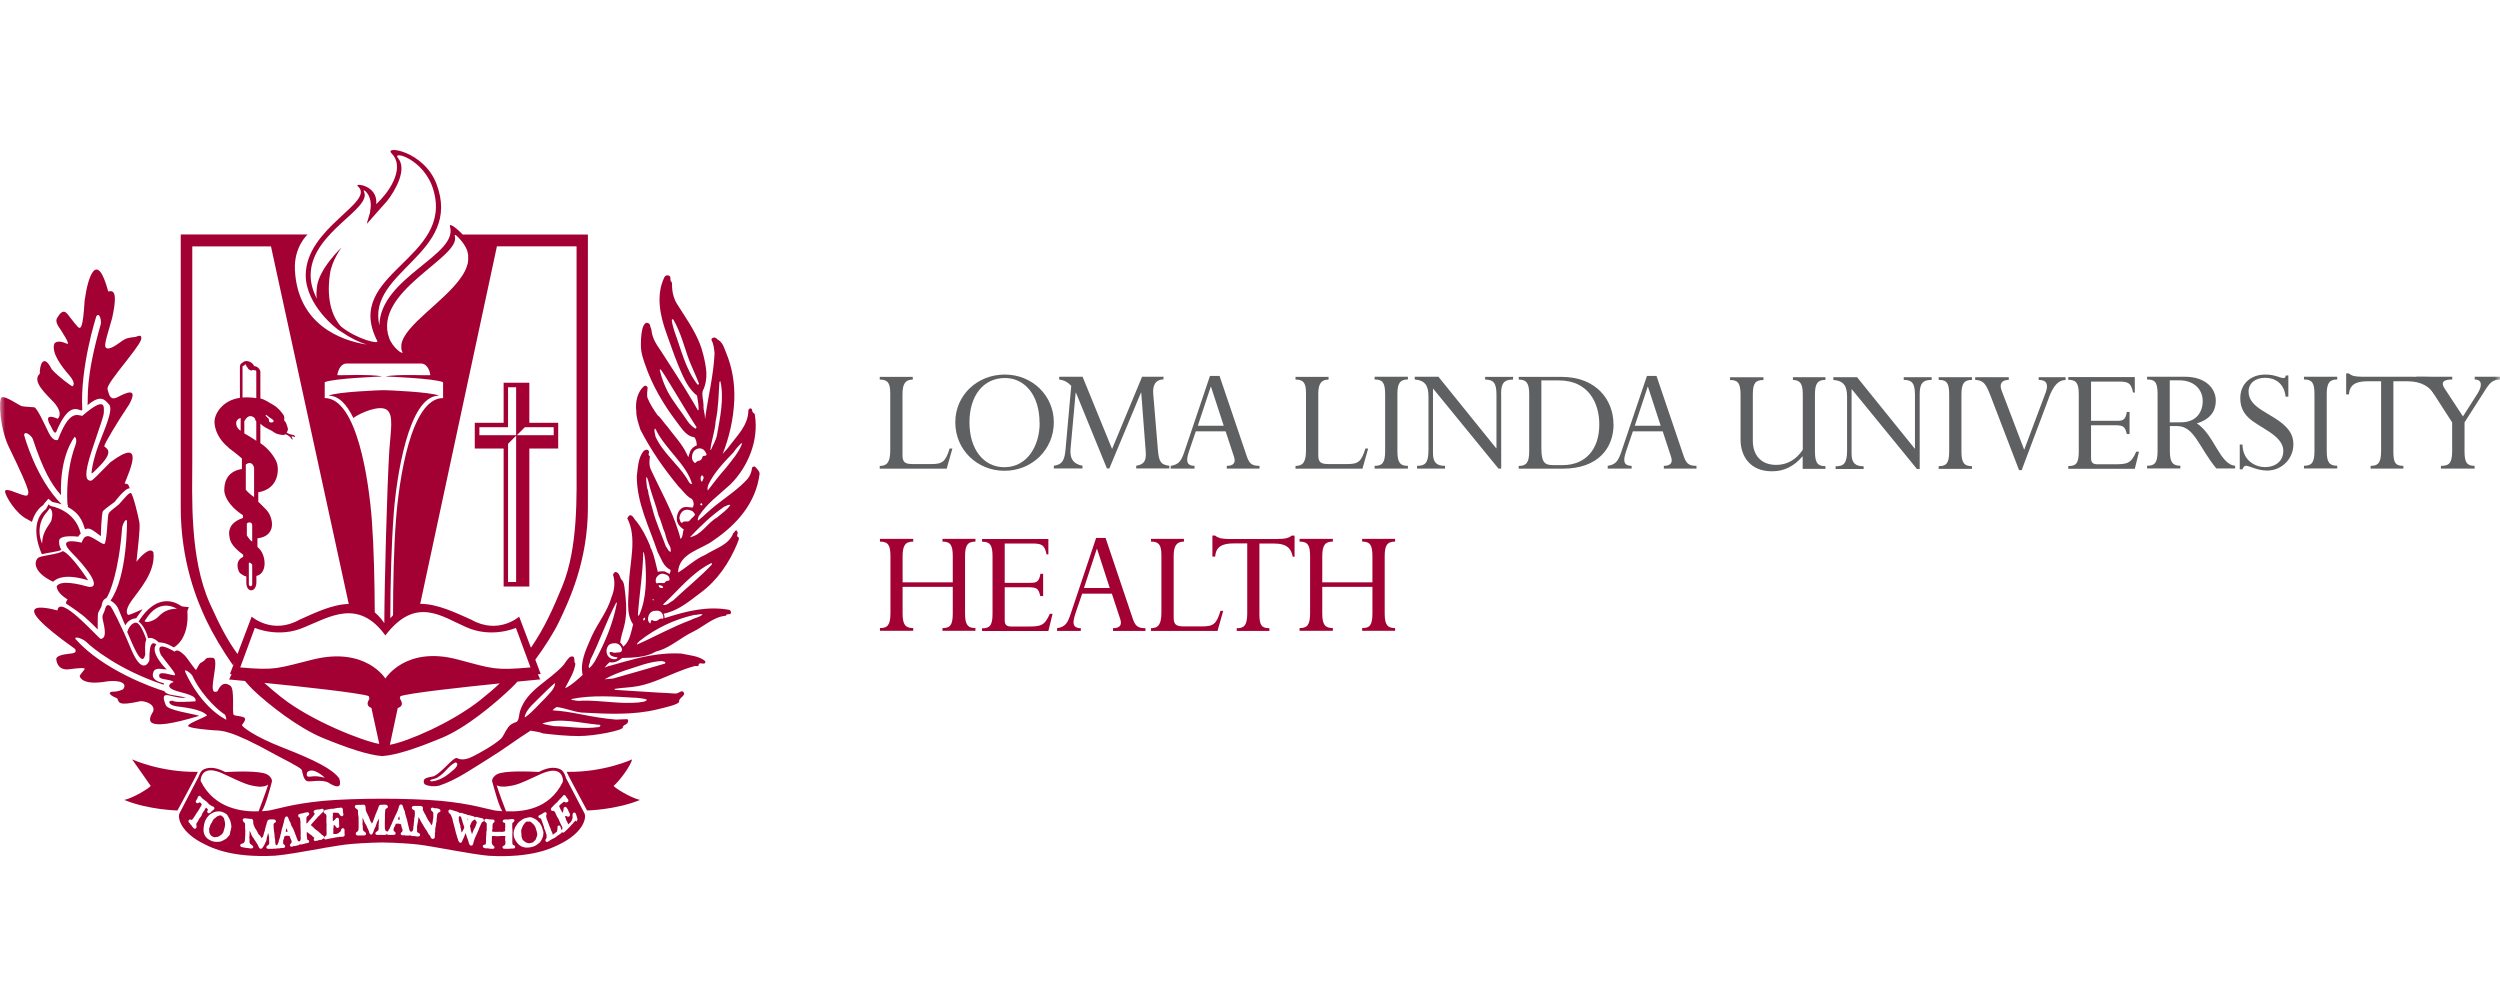
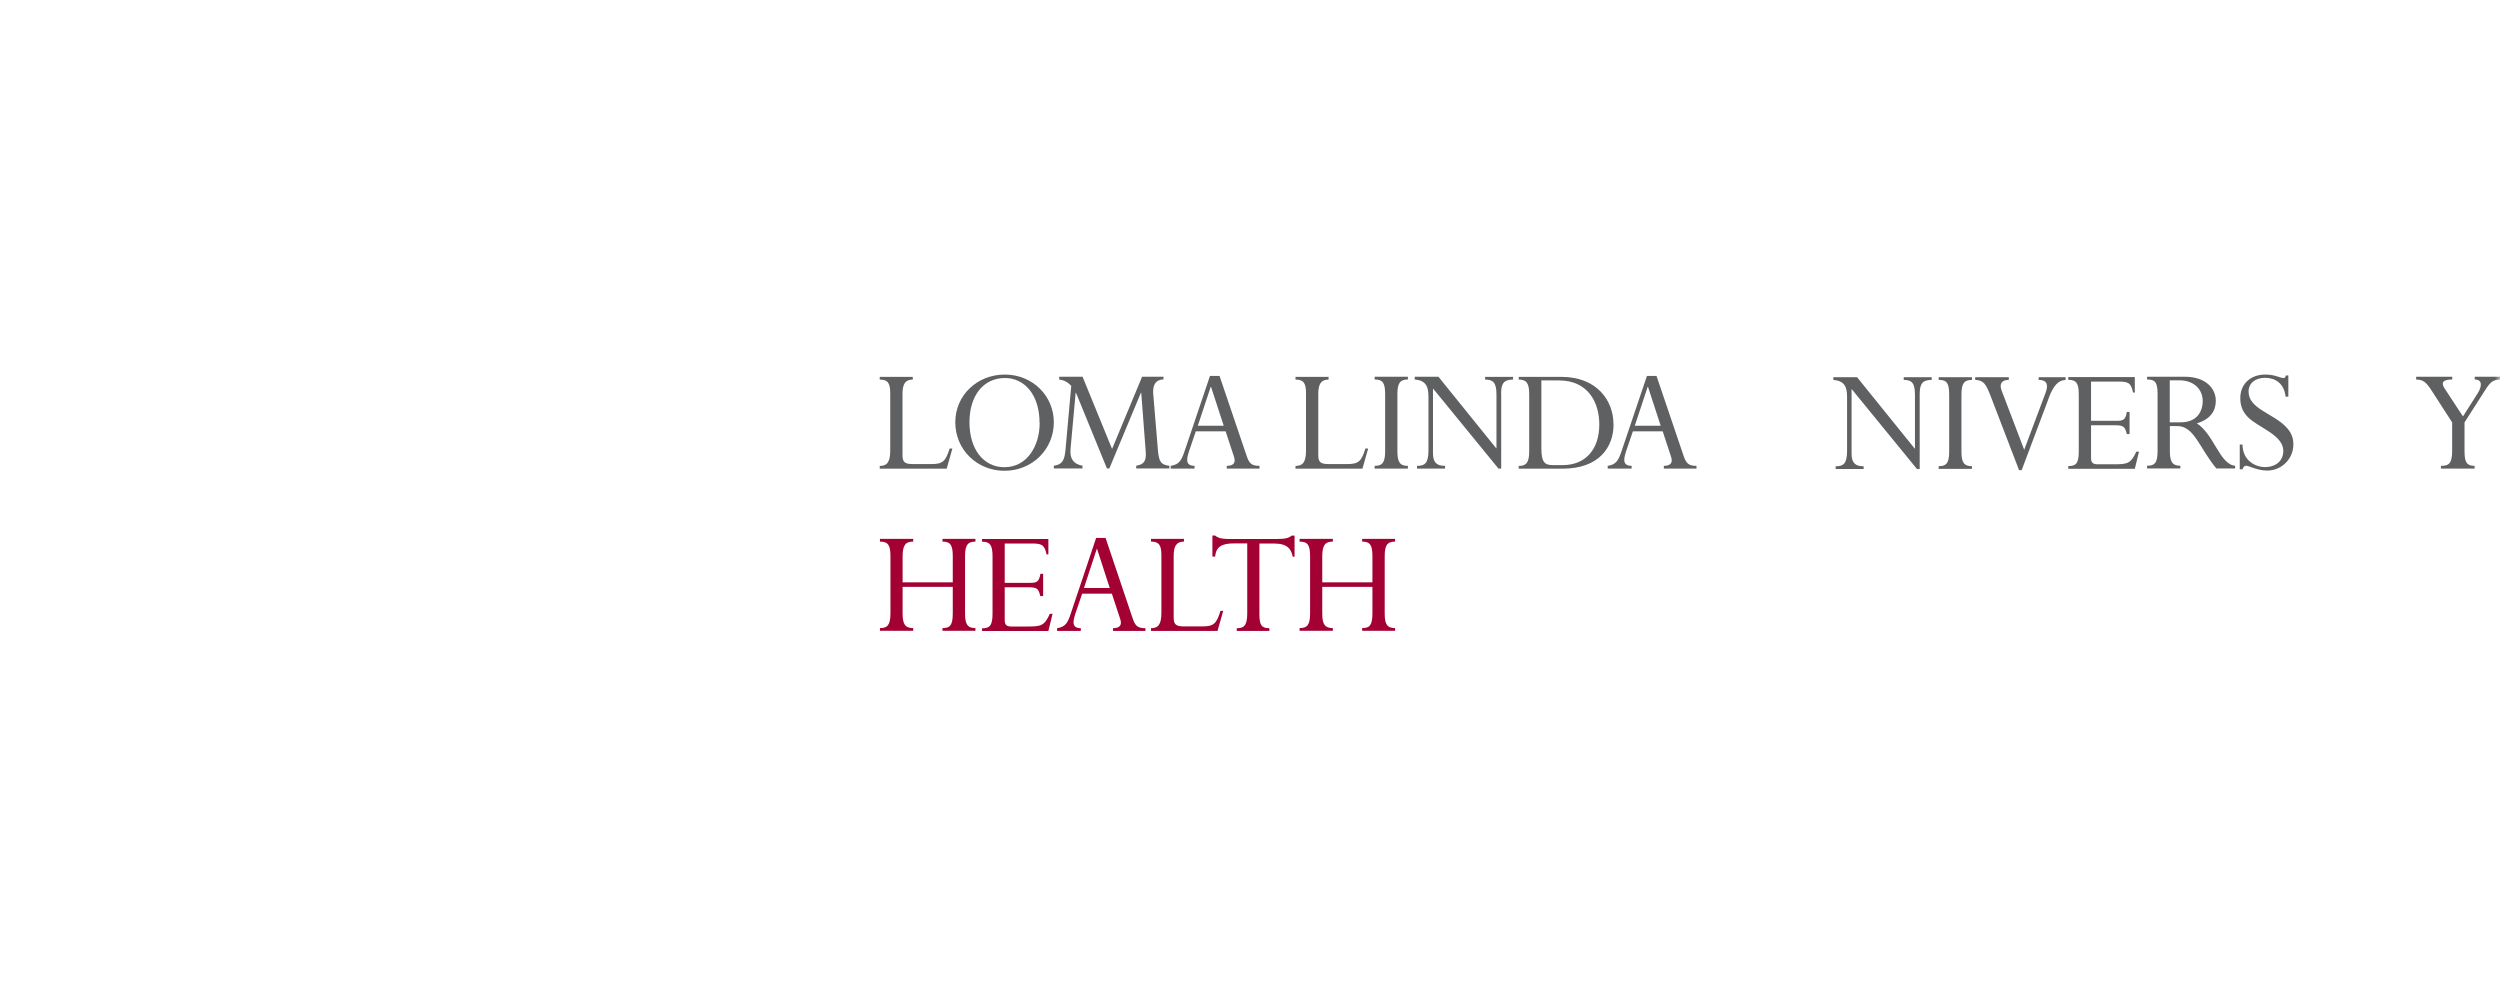
<svg xmlns="http://www.w3.org/2000/svg" width="250" height="100" viewBox="0 0 250 100" fill="none">
  <mask id="mask0_4404_2830" style="mask-type:alpha" maskUnits="userSpaceOnUse" x="0" y="0" width="250" height="100">
    <rect width="250" height="100" fill="#D9D9D9" />
  </mask>
  <g mask="url(#mask0_4404_2830)">
    <path d="M95.235 44.853H94.963C94.553 46.165 94.249 46.407 93.137 46.407H91.3C90.524 46.407 90.251 46.249 90.251 45.525V39.397C90.251 38.421 90.513 37.959 91.279 37.959V37.686H87.974V37.959C88.719 37.959 89.023 38.232 89.023 39.292V45.053C89.023 46.186 88.719 46.595 87.974 46.595V46.868H94.669L95.235 44.864V44.853Z" fill="#5F6062" />
    <path d="M103.966 42.303C103.966 44.528 102.76 46.721 100.43 46.721C98.352 46.721 96.946 44.916 96.946 42.24C96.946 39.564 98.331 37.801 100.503 37.801C102.403 37.801 103.956 39.417 103.956 42.303M105.383 42.23C105.383 39.554 103.221 37.455 100.482 37.455C97.743 37.455 95.529 39.501 95.529 42.23C95.529 44.958 97.691 47.078 100.451 47.078C103.211 47.078 105.383 44.947 105.383 42.23Z" fill="#5F6062" />
    <path d="M116.391 37.675H114.208L111.207 44.895L108.258 37.675H105.918V37.948C106.453 38.032 106.768 38.211 107.125 38.589L106.558 44.895C106.464 45.903 106.317 46.449 105.383 46.574V46.847H108.248V46.574C107.314 46.396 106.978 45.85 107.051 44.927L107.566 39.271H107.597L110.693 46.847H110.934L114.093 39.271H114.124L114.575 45.2C114.638 46.113 114.387 46.449 113.621 46.574V46.847H116.937V46.574C116.087 46.49 115.887 46.144 115.793 45.021L115.321 39.365C115.258 38.505 115.562 37.959 116.349 37.938V37.665L116.391 37.675Z" fill="#5F6062" />
    <path d="M122.373 42.576H119.781L121.071 38.683H121.103L122.373 42.576ZM125.951 46.857V46.585C125.122 46.585 124.902 46.322 124.629 45.483L121.953 37.591H120.998L118.448 45.147C118.154 45.997 117.944 46.459 117.073 46.585V46.857H119.455V46.585C118.49 46.564 118.647 45.882 118.952 44.979L119.581 43.132H122.562L123.401 45.682C123.611 46.312 123.307 46.585 122.677 46.585V46.857H125.93H125.951Z" fill="#5F6062" />
    <path d="M136.813 44.853H136.54C136.141 46.165 135.826 46.407 134.714 46.407H132.877C132.101 46.407 131.828 46.249 131.828 45.525V39.397C131.828 38.421 132.09 37.959 132.856 37.959V37.686H129.551V37.959C130.296 37.959 130.6 38.232 130.6 39.292V45.053C130.6 46.186 130.296 46.595 129.551 46.595V46.868H136.246L136.813 44.864V44.853Z" fill="#5F6062" />
    <path d="M139.741 39.407C139.741 38.305 140.013 37.948 140.79 37.948V37.675H137.463V37.948C138.25 37.948 138.513 38.253 138.513 39.407V45.126C138.513 46.291 138.219 46.585 137.463 46.585V46.858H140.79V46.585C140.013 46.585 139.741 46.249 139.741 45.126V39.407Z" fill="#5F6062" />
    <path d="M150.108 39.397C150.108 38.326 150.402 37.959 151.304 37.959V37.686H148.513V37.959C149.321 37.959 149.646 38.263 149.646 39.459V44.822H149.615L143.843 37.675H141.472V37.948C142.563 38.043 142.846 38.62 142.846 39.648V45.011C142.846 46.343 142.479 46.585 141.703 46.585V46.858H144.504V46.585C143.665 46.585 143.298 46.249 143.298 45.315V38.882H143.329L149.846 46.858H150.119V39.397H150.108Z" fill="#5F6062" />
    <path d="M159.93 42.44C159.93 44.937 158.555 46.511 156.268 46.511H155.313C154.463 46.511 154.137 46.239 154.137 44.811V38.043H155.9C158.818 38.043 159.93 40.257 159.93 42.45M161.347 42.419C161.347 40.037 159.668 37.686 156.142 37.686H151.871V37.959C152.647 37.959 152.92 38.316 152.92 39.417V45.137C152.92 46.27 152.616 46.595 151.871 46.595V46.868H156.257C159.888 46.868 161.357 44.738 161.357 42.429" fill="#5F6062" />
    <path d="M166.069 42.576H163.477L164.768 38.683H164.8L166.069 42.576ZM169.648 46.857V46.585C168.829 46.585 168.598 46.322 168.326 45.483L165.65 37.591H164.695L162.145 45.147C161.851 45.997 161.641 46.459 160.77 46.585V46.857H163.163V46.585C162.197 46.564 162.355 45.882 162.659 44.979L163.289 43.132H166.269L167.108 45.682C167.318 46.312 167.014 46.585 166.384 46.585V46.857H169.637H169.648Z" fill="#5F6062" />
-     <path d="M180.268 46.889H182.545V46.616C181.831 46.616 181.495 46.364 181.495 45.157V39.449C181.495 38.347 181.768 37.99 182.545 37.99V37.717H179.292V37.99C180.037 38.022 180.278 38.389 180.278 39.449V44.969C179.638 45.955 178.704 46.49 177.634 46.49C176.07 46.49 175.283 45.483 175.283 44.077V39.438C175.283 38.273 175.587 38.001 176.343 38.001V37.728H173.006V38.001C173.73 38.001 174.055 38.242 174.055 39.459V43.972C174.055 45.556 174.958 47.13 177.193 47.13C178.41 47.13 179.386 46.648 180.268 45.619V46.9V46.889Z" fill="#5F6062" />
    <path d="M191.969 39.428C191.969 38.357 192.262 37.99 193.165 37.99V37.717H190.373V37.99C191.181 37.99 191.496 38.294 191.496 39.491V44.853H191.465L185.704 37.717H183.332V37.99C184.434 38.085 184.707 38.662 184.707 39.69V45.053C184.707 46.385 184.339 46.627 183.563 46.627V46.9H186.365V46.627C185.525 46.627 185.158 46.291 185.158 45.367V38.935H185.189L191.696 46.9H191.969V39.449V39.428Z" fill="#5F6062" />
    <path d="M196.145 39.449C196.145 38.347 196.418 37.99 197.195 37.99V37.717H193.868V37.99C194.666 37.99 194.918 38.294 194.918 39.449V45.157C194.918 46.333 194.624 46.616 193.868 46.616V46.889H197.195V46.616C196.418 46.616 196.145 46.28 196.145 45.157V39.449Z" fill="#5F6062" />
    <path d="M204.876 39.785C205.348 38.536 205.862 38.001 206.555 38.001V37.717H203.868V37.99C204.708 37.99 204.855 38.483 204.561 39.27L202.42 44.979L200.164 39.06C199.891 38.347 200.206 37.99 200.878 37.99V37.717H197.52V37.99C198.391 38.022 198.611 38.452 199.052 39.575L201.906 47.015H202.168L204.886 39.785H204.876Z" fill="#5F6062" />
    <path d="M212.956 41.191H212.683C212.557 41.978 212.316 42.083 211.686 42.083H209.105V38.158H211.76C212.778 38.158 213.103 38.232 213.302 39.25H213.481V37.707H206.828V37.98C207.615 37.98 207.877 38.305 207.877 39.438V45.168C207.877 46.386 207.562 46.606 206.828 46.606V46.879H213.481L213.901 45.168H213.628C213.082 46.364 212.746 46.428 211.392 46.428H209.776C209.262 46.428 209.105 46.249 209.105 45.798V42.524H211.392C212.337 42.524 212.484 42.618 212.683 43.405H212.956V41.181V41.191Z" fill="#5F6062" />
    <path d="M218.109 42.23H216.976V38.032H217.941C219.358 38.032 220.271 38.903 220.271 40.11C220.271 41.17 219.662 42.23 218.099 42.23M223.513 46.847V46.574C221.981 46.459 221.404 43.437 219.683 42.335C221.037 41.936 221.582 41.086 221.582 40.079C221.582 38.861 220.586 37.675 218.497 37.675H214.709V37.948C215.454 37.948 215.758 38.169 215.758 39.376V45.116C215.758 46.343 215.423 46.574 214.709 46.574V46.847H218.036V46.574C217.28 46.574 216.986 46.239 216.986 45.116V42.608H217.731C219.431 42.608 219.914 44.769 221.635 46.847H223.524H223.513Z" fill="#5F6062" />
    <path d="M228.844 37.549H228.582C228.519 37.77 228.487 37.801 228.341 37.801C227.984 37.801 227.522 37.455 226.536 37.455C225.035 37.455 224.028 38.41 224.028 39.816C224.028 40.54 224.248 41.18 224.815 41.736C225.843 42.765 228.33 43.499 228.33 45.084C228.33 46.081 227.596 46.711 226.473 46.711C225.665 46.711 224.269 46.154 224.248 44.454H223.975V46.931H224.248C224.332 46.69 224.447 46.574 224.605 46.574C224.909 46.574 225.728 47.057 226.714 47.057C228.162 47.057 229.337 45.892 229.337 44.444C229.337 43.835 229.18 43.258 228.529 42.618C227.207 41.306 224.857 40.855 224.857 39.155C224.857 38.305 225.549 37.78 226.515 37.78C227.48 37.78 228.414 38.305 228.561 39.669H228.834V37.528L228.844 37.549Z" fill="#5F6062" />
-     <path d="M232.674 39.407C232.674 38.305 232.947 37.948 233.724 37.948V37.675H230.397V37.948C231.184 37.948 231.446 38.253 231.446 39.407V45.116C231.446 46.281 231.153 46.574 230.397 46.574V46.847H233.724V46.574C232.947 46.574 232.674 46.239 232.674 45.116V39.407Z" fill="#5F6062" />
-     <path d="M239.327 38.127H240.734C242.203 38.127 242.99 38.725 243.431 39.438H243.609L242.864 37.686C242.864 37.686 241.919 37.675 241.111 37.675H236.274C235.885 37.675 235.602 37.644 235.392 37.602C235.161 37.539 235.014 37.455 234.889 37.34H234.616V39.438H234.889C234.973 38.483 235.539 38.127 236.777 38.127H238.11V45.126C238.11 46.385 237.722 46.585 237.061 46.585V46.858H240.335V46.585C239.548 46.585 239.338 46.28 239.338 45.179V38.137L239.327 38.127Z" fill="#5F6062" />
    <path d="M246.453 42.24L248.531 38.987C249.045 38.19 249.286 37.99 250 37.948V37.675H247.471V37.948C248.247 37.948 248.216 38.62 247.765 39.334L246.296 41.642L244.47 38.861C244.102 38.305 244.218 37.948 245.225 37.948V37.675H241.615V37.948C242.339 37.98 242.612 38.19 243.252 39.197L245.215 42.24V45.126C245.215 46.438 244.795 46.585 244.092 46.585V46.858H247.46V46.585C246.673 46.585 246.453 46.228 246.453 45.126V42.24Z" fill="#5F6062" />
-     <path d="M47.939 43.52V42.723H50.804V38.725H51.612V43.52H47.939ZM52.483 42.723H55.369V43.52H51.685L52.483 42.723ZM51.612 58.201H50.804V44.381L51.612 43.573V58.212V58.201ZM50.363 58.653H52.934V44.853H55.82V42.282H52.934V38.273H50.363V42.282H47.477V44.853H50.363V58.653ZM5.155 51.999C5.061 52.409 4.242 52.996 4.211 54.361C4.211 54.361 3.35 52.619 4.778 51.097C4.872 50.971 4.914 50.908 4.977 50.814C5.26 51.003 5.281 51.464 5.155 51.999ZM7.831 53.668C7.831 53.668 7.905 53.5 8.073 53.364C7.527 51.013 5.155 50.614 5.103 50.614C5.061 50.614 4.851 50.436 4.851 50.436C4.851 50.436 4.82 50.541 4.589 50.919C2.7 52.377 4.19 55.42 4.19 55.42C4.683 55.284 5.848 55.158 6.131 54.99C5.921 54.571 5.89 54.35 5.911 54.067C5.974 53.427 7.831 53.668 7.831 53.668ZM18.556 67.258C18.252 66.691 19.228 67.363 19.301 67.709C20.361 69.871 22.208 71.308 22.397 71.392C22.586 71.466 22.628 71.865 22.628 71.98C19.962 70.574 18.556 67.268 18.556 67.268M30.708 77.237C31.296 76.608 32.482 77.773 32.482 77.773C31.841 77.626 31.59 77.584 31.075 77.657C30.561 77.731 30.677 77.468 30.708 77.237ZM17.402 70.133C17.223 70.018 16.93 70.081 16.93 70.207C16.93 70.332 17.076 70.542 17.685 70.637C18.294 70.721 20.162 70.899 20.707 71.539C20.246 71.854 18.441 72.463 18.881 72.662C19.322 72.861 20.697 72.977 21.41 73.029C22.124 73.082 22.911 72.882 27.57 75.485C29.942 76.713 30.142 76.881 30.194 77.038C30.246 77.206 30.341 78.077 30.782 78.129C31.222 78.182 32.104 77.93 32.817 78.245C32.817 78.245 34.37 79.347 33.93 77.856C33.29 76.923 31.474 76.01 28.358 74.792C25.241 73.585 24.212 72.631 24.202 72.536C24.181 72.442 24.59 72.074 24.496 71.844C24.401 71.602 23.593 71.623 23.383 71.497C23.163 71.371 23.53 68.769 22.995 68.548C22.722 68.38 22.229 68.087 21.736 69.136C21.421 69.241 21.19 69.262 21.295 68.276C21.4 67.289 21.788 65.82 21.264 65.778C20.728 65.747 20.602 65.82 20.529 65.946C20.456 66.072 20.088 66.292 20.015 66.324C19.941 66.366 19.669 66.89 19.616 66.985C19.564 67.079 18.714 65.778 18.483 65.558C18.241 65.337 17.727 64.813 17.475 65.169C16.846 64.802 15.471 64.067 16.09 65.484C16.804 66.471 17.601 67.331 17.496 67.499C17.381 67.667 15.67 66.869 15.943 67.719C16.206 68.013 16.877 67.877 17.381 68.192C16.772 68.391 16.678 68.8 17.633 69.094C18.567 69.377 19.721 69.556 19.543 70.133C18.902 70.175 17.601 70.238 17.423 70.133M5.313 58.17C5.712 57.771 6.677 57.372 8.818 58.033C8.818 58.033 7.191 55.494 6.289 55.106C5.859 55.42 4.326 55.536 3.896 55.735C3.466 55.935 3.088 57.131 5.323 58.18M22.355 81.771C22.355 81.771 22.355 81.75 22.302 81.708L22.282 81.687L22.261 81.655C22.261 81.655 22.239 81.645 22.219 81.634C22.177 81.613 22.166 81.603 22.166 81.592C22.156 81.592 22.135 81.571 22.103 81.54C22.103 81.54 22.04 81.54 21.977 81.55C21.935 81.55 21.872 81.571 21.788 81.613H21.757C21.701 81.648 21.655 81.68 21.62 81.708L21.578 81.75C21.348 81.928 21.337 81.928 21.264 82.086L21.201 82.212L21.159 82.285L21.106 82.369L21.033 82.495C21.033 82.495 21.022 82.516 20.98 82.652V82.694C20.98 82.694 20.959 82.747 20.949 82.757L20.917 82.841V82.873C20.917 82.873 20.896 82.915 20.917 82.988V83.03L20.928 83.072C20.928 83.072 20.928 83.1 20.928 83.156V83.229C20.928 83.229 20.928 83.261 20.959 83.303C20.98 83.334 20.98 83.345 20.991 83.376C21.043 83.502 21.096 83.586 21.285 83.67C21.379 83.712 21.41 83.723 21.453 83.723C21.474 83.723 21.505 83.723 21.547 83.712C21.589 83.705 21.634 83.698 21.683 83.691H21.736H21.778C21.813 83.677 21.851 83.656 21.893 83.628C21.893 83.628 21.925 83.607 21.946 83.597C22.156 83.471 22.282 83.345 22.334 83.208C22.334 83.177 22.355 83.145 22.366 83.103L22.407 82.967C22.491 82.705 22.512 82.547 22.512 82.4C22.502 82.222 22.47 82.096 22.418 81.928C22.397 81.865 22.397 81.865 22.387 81.802M4.337 50.478C4.505 50.216 4.757 50.006 4.809 49.89C4.767 49.796 5.04 50.037 5.229 50.195C5.586 50.258 5.89 50.342 6.173 50.436C3.571 47.875 2.417 43.52 2.417 43.52C2.417 43.027 3.12 43.51 3.277 43.888C4.295 46.962 5.124 48.432 6.1 49.513C5.953 45.493 7.464 43.688 7.464 43.688C7.464 43.688 7.8 43.814 7.517 44.591C6.614 47.057 6.688 49.659 6.751 50.467C6.876 50.593 6.709 50.625 6.813 50.719C8.199 51.454 8.335 52.535 8.503 52.934C8.933 52.724 9.175 52.934 10.088 53.616C10.088 53.616 10.13 51.296 10.308 51.097C10.476 50.898 11.462 50.195 11.462 50.195C11.462 50.195 12.491 48.799 12.973 48.83C12.826 48.4 12.795 48.39 12.459 48.358C12.942 47.109 14.6 43.573 11.032 46.228C9.836 47.424 9.238 48.106 9.07 48.075C8.902 48.043 8.409 48.106 8.755 46.543C9.101 44.979 10.381 41.789 10.381 41.275C10.381 40.761 10.665 39.48 8.22 41.59C7.674 41.474 6.908 41.044 5.796 43.982C5.533 44.098 5.197 43.93 4.851 43.237C4.515 42.555 3.707 40.761 3.424 40.729C3.141 40.698 2.427 40.677 2.175 40.614C1.923 40.551 0.549 39.564 0.181 39.732C-0.186 39.9 -0.018 42.838 0.895 44.717C1.808 46.595 2.889 48.872 2.836 49.271C2.784 49.67 2.605 49.586 2.186 49.471C1.755 49.355 0.475 48.704 0.507 49.156C0.538 49.607 1.588 51.38 2.731 51.926C2.931 52.02 2.962 52.073 3.193 52.188C3.267 51.968 3.539 51.013 4.347 50.488M28.641 82.831C28.641 82.831 28.641 82.831 28.641 82.852C28.609 82.915 28.567 83.093 28.578 83.145C28.578 83.177 28.599 83.177 28.672 83.188H28.756C28.756 83.188 28.756 83.135 28.735 83.072C28.735 83.019 28.693 82.915 28.651 82.841M19.228 45.976V24.642H27.098L34.874 60.395C33.195 60.437 31.422 61.318 29.953 61.969C27.245 63.501 25.167 61.664 25.167 61.664L23.751 65.4C22.691 63.963 21.935 62.441 21.001 60.384C18.934 55.809 19.228 49.565 19.228 45.976ZM32.471 38.221C33.342 37.822 38.264 37.654 38.211 37.644C37.005 37.382 33.72 37.57 33.73 37.507C33.825 36.846 34.192 36.353 34.643 36.353H42.126C42.577 36.353 42.944 36.846 43.038 37.507C43.038 37.581 39.764 37.382 38.558 37.644C38.505 37.654 43.427 37.822 44.308 38.221V39.806C41.055 39.806 39.89 48.127 39.596 51.999C39.376 54.959 39.313 58.212 39.303 61.528C39.208 61.622 39.124 61.717 39.03 61.822C39.04 58.17 39.135 54.55 39.376 51.317C39.649 47.728 40.856 39.575 43.857 39.575V39.554C43.049 39.186 38.589 39.019 38.537 39.019C38.453 39.019 38.306 39.019 38.222 39.019C38.169 39.019 33.709 39.176 32.901 39.554V39.575C33.898 39.575 34.696 40.477 35.336 41.799C36.029 41.275 37.917 40.488 38.652 40.96C39.418 41.443 39.051 43.143 38.935 44.99C38.705 48.599 38.442 58.548 38.432 62.315C38.222 62 38.001 61.738 37.771 61.507C37.771 61.496 37.75 61.475 37.739 61.475C37.655 61.402 37.561 61.318 37.477 61.245C37.456 58.023 37.393 54.875 37.183 51.999C36.889 48.127 35.714 39.806 32.471 39.806V38.221ZM34.087 32.638C33.437 31.904 32.566 30.34 32.996 27.391C33.195 25.996 34.171 24.736 34.171 24.736C34.171 24.736 31.863 26.877 31.684 28.756C31.642 29.154 31.621 29.511 31.684 29.868C31.285 29.091 31.002 28.199 31.075 27.223C31.338 23.152 37.225 20.864 36.396 19.164C36.186 18.723 37.382 19.521 37.005 21.137C37.12 21.032 36.595 22.459 36.721 22.344C36.837 22.228 38.568 20.234 38.694 20.119C39.575 19.007 40.73 16.908 39.806 15.816C39.124 15.008 42.388 15.858 43.322 18.933C45.452 25.933 34.224 27.318 37.729 34.097C37.917 34.464 35.651 33.908 34.098 32.649M45.484 23.593C45.452 23.488 45.484 23.466 45.578 23.519C45.683 23.582 45.851 23.739 46.04 23.97C46.092 24.044 46.155 24.117 46.218 24.191C46.218 24.191 46.229 24.201 46.239 24.212C46.271 24.254 46.292 24.285 46.323 24.327C46.323 24.327 46.334 24.348 46.344 24.358C46.365 24.39 46.386 24.422 46.407 24.453C46.407 24.463 46.428 24.474 46.428 24.495C46.449 24.537 46.47 24.568 46.502 24.61C46.502 24.621 46.512 24.642 46.523 24.652C46.544 24.684 46.554 24.715 46.575 24.747C46.575 24.757 46.585 24.768 46.596 24.778C46.617 24.82 46.638 24.862 46.648 24.894C46.648 24.904 46.659 24.915 46.669 24.925C46.69 24.967 46.701 24.999 46.711 25.03C46.711 25.03 46.711 25.041 46.711 25.051C46.732 25.093 46.743 25.135 46.753 25.177C46.753 25.177 46.753 25.198 46.753 25.209C46.753 25.25 46.774 25.293 46.785 25.334C46.795 25.387 46.806 25.439 46.816 25.492C46.816 25.513 46.816 25.534 46.816 25.544C46.816 25.576 46.816 25.618 46.816 25.649C46.816 25.67 46.816 25.702 46.816 25.723V25.807C46.816 25.807 46.816 25.859 46.816 25.891C46.816 25.922 46.816 25.943 46.816 25.975C46.816 26.006 46.816 26.027 46.816 26.058C46.816 26.079 46.816 26.101 46.806 26.132C46.806 26.163 46.806 26.195 46.795 26.226C46.795 26.247 46.795 26.268 46.785 26.279C46.785 26.321 46.774 26.352 46.764 26.384C46.764 26.394 46.764 26.405 46.753 26.415C46.638 26.856 46.417 27.307 46.103 27.748C44.424 30.172 40.447 32.512 40.142 34.433C40.142 34.433 40.132 34.527 40.132 34.559C40.132 34.559 40.132 34.569 40.132 34.58C40.132 34.611 40.132 34.653 40.132 34.695V34.727C40.132 34.727 40.132 34.8 40.132 34.831C40.132 34.831 40.132 34.852 40.132 34.863C40.132 34.894 40.142 34.926 40.153 34.957C40.153 34.957 40.153 34.978 40.153 34.989C40.163 35.02 40.174 35.052 40.184 35.083C40.184 35.094 40.184 35.104 40.195 35.115C40.216 35.157 40.226 35.199 40.247 35.241C40.247 35.251 40.258 35.262 40.247 35.272V35.283H40.226C40.226 35.283 40.216 35.283 40.205 35.283C40.205 35.283 40.184 35.283 40.184 35.272H40.163C40.153 35.272 40.132 35.262 40.121 35.251C40.121 35.251 40.1 35.251 40.1 35.241C40.079 35.23 40.069 35.22 40.048 35.209C40.048 35.209 40.037 35.209 40.027 35.209C40.006 35.188 39.974 35.178 39.953 35.157C39.68 34.957 39.303 34.59 39.051 34.107C39.009 34.023 38.967 33.929 38.925 33.834C37.204 29.144 46.113 25.754 45.484 23.624M57.657 24.642V45.976C57.657 49.575 57.835 54.738 56.219 58.653C55.348 60.762 54.477 62.766 53.092 64.771L51.916 61.664C51.916 61.664 49.839 63.511 47.131 61.969C45.609 61.297 43.752 60.374 42.021 60.384L49.692 24.631H57.667L57.657 24.642ZM45.756 65.946C40.551 64.561 38.537 67.856 38.537 67.856C38.537 67.856 36.585 64.655 31.317 65.946C27.707 66.838 27.602 67.058 24.023 66.743L25.482 62.787C25.482 62.787 27.875 63.858 30.435 62.724C32.922 61.717 35.829 59.797 38.537 63.543C41.59 59.545 44.182 61.664 46.638 62.724C49.198 63.858 51.591 62.787 51.591 62.787L53.05 66.743C49.471 67.048 49.345 66.901 45.756 65.946ZM48.002 70.028C45.127 72.295 40.698 74.184 38.988 74.478L39.775 70.805C40.404 70.605 40.184 70.154 39.985 69.839L40.037 69.619C40.919 69.304 46.166 68.727 49.975 68.339C49.387 68.895 48.726 69.451 48.002 70.028ZM28.179 69.766C27.529 69.241 26.941 68.758 26.427 68.286C30.215 68.664 35.84 69.272 36.879 69.608L36.941 69.881C36.753 70.186 36.585 70.595 37.141 70.794L37.928 74.394C36.228 74.1 31.054 72.043 28.19 69.766M23.299 66.534L23.488 66.103L22.995 67.405C23.048 67.405 23.1 67.405 23.163 67.426L22.911 67.95C22.911 67.95 23.53 68.003 24.496 68.097C24.779 68.433 25.062 68.748 25.325 69C26.92 70.511 29.827 72.778 32.282 73.795C34.748 74.803 36.784 75.495 38.222 75.611C39.67 75.506 41.706 74.813 44.161 73.795C46.617 72.788 49.524 70.332 51.119 68.811C51.318 68.622 51.528 68.401 51.748 68.16C53.113 68.024 54.026 67.94 54.026 67.94L53.784 67.426C53.879 67.426 53.973 67.405 54.068 67.394L53.532 65.967C54.487 64.666 55.379 63.26 55.904 62.168C56.87 60.143 58.79 56.145 58.79 50.761C58.79 45.378 58.79 23.456 58.79 23.456H46.271C45.62 22.764 44.864 22.228 45.001 22.669C45.83 25.523 38.022 27.748 37.938 32.533C36.658 27.108 46.302 25.376 43.647 18.387C42.388 15.082 38.348 14.515 39.156 15.334C40.436 16.604 39.271 18.87 37.624 20.413C37.812 18.492 35.378 18.283 35.777 18.618C37.624 20.203 30.582 22.742 30.572 27.517C30.572 30.518 33.699 32.964 34.077 33.142C35.074 33.824 35.945 34.233 36.669 34.454C34.119 34.065 29.764 32.47 29.491 26.992C29.375 24.684 30.761 23.446 30.761 23.446H18.073V50.751C18.073 56.134 19.7 60.08 20.666 62.095C21.253 63.322 22.239 65.022 23.289 66.513M24.023 41.81H24.066V43.069C23.667 42.891 23.31 42.051 24.023 41.81ZM24.254 36.657C24.254 36.532 24.401 36.615 24.443 36.521C24.475 36.437 24.569 36.364 24.632 36.574C24.695 36.783 24.79 36.731 24.79 36.825C24.79 36.92 25.178 37.13 25.22 37.025C25.262 36.92 25.451 37.067 25.503 37.035C25.556 37.014 25.629 37.046 25.629 37.193V39.816C25.178 39.732 24.569 39.722 24.254 39.753V36.657ZM25.629 44.077C25.188 43.783 24.706 43.478 24.433 43.342V42.114C24.831 41.411 25.209 41.569 25.493 41.831C25.493 41.883 25.545 42.083 25.629 42.135V44.077ZM25.409 49.701C25.23 49.607 24.737 49.198 24.58 48.967V46.459C24.989 46.133 25.283 46.343 25.409 46.742V49.701ZM25.22 54.161C25.041 54.067 24.842 53.783 24.685 53.553V52.356C24.821 52.178 25.22 52.188 25.22 52.514V54.172V54.161ZM25.22 58.411C25.22 58.716 24.884 58.653 24.884 58.432V56.323C24.884 56.155 25.157 56.355 25.22 56.47V58.401V58.411ZM26.605 41.474L26.794 41.611C26.888 41.726 27.119 41.831 27.266 41.957C27.424 42.083 27.382 42.177 27.256 42.23C27.119 42.272 26.888 42.272 26.899 42.051C26.899 41.831 26.804 41.831 26.731 41.747C26.637 41.653 26.5 41.548 26.605 41.485M22.838 44.769C23.835 45.504 24.191 45.85 24.191 45.85V46.9C22.554 47.162 22.428 48.421 22.428 49.03C22.428 49.45 22.712 50.478 24.296 51.527V51.8C22.953 52.241 22.869 53.08 22.922 53.49C22.974 53.909 22.974 54.497 24.317 55.473V55.693C23.415 56.061 23.814 57.184 24.023 57.33C24.233 57.477 24.433 57.624 24.632 57.645V58.306C24.664 59.303 25.608 59.261 25.64 58.264C25.64 58.243 25.64 57.614 25.64 57.593C26.783 57.351 26.647 55.389 25.744 54.697V53.836C27.738 53.595 27.319 51.706 26.626 50.971C25.975 50.289 25.828 50.184 25.828 50.184V49.229C28.001 48.862 27.896 46.773 27.665 46.217C27.434 45.651 26.825 44.822 26.038 44.318V42.366C26.259 42.608 26.741 42.87 26.836 42.912C27.151 43.027 27.382 43.237 27.591 43.342C28.011 43.499 28.431 43.552 28.557 43.416C28.872 43.573 29.008 43.657 29.113 43.835C29.218 44.014 29.323 43.961 29.239 43.835C29.166 43.72 29.145 43.625 29.145 43.625C29.25 43.625 29.375 43.667 29.417 43.688C29.47 43.709 29.564 43.688 29.491 43.604C29.365 43.489 29.281 43.478 29.197 43.468C29.113 43.468 28.851 43.395 28.662 43.258C28.693 43.153 28.861 43.048 28.756 42.733C28.651 42.429 28.62 42.209 28.41 42.041C28.421 41.904 28.483 41.684 28.326 41.464C28.169 41.243 27.822 40.771 27.34 40.498C26.857 40.225 26.469 39.942 26.038 39.848V37.182C26.038 36.983 25.776 36.615 25.419 36.615C25.209 36.122 24.59 36.007 24.38 36.175C24.17 36.343 23.992 36.322 23.992 36.741V39.785C22.313 40.005 21.379 41.359 21.453 42.314C21.547 43.52 22.387 44.391 22.848 44.738M5.344 40.183C5.984 40.897 6.142 41.506 5.775 41.873C4.159 41.191 5.019 42.502 5.124 42.702C5.229 42.901 5.46 43.499 5.628 43.174C6.834 40.299 7.674 40.918 8.146 41.054C8.178 41.023 8.199 41.002 8.23 40.981C7.978 36.783 9.626 31.641 9.626 31.641C9.941 31.159 10.14 31.998 10.088 32.376C8.493 37.938 8.839 39.774 8.755 40.519C10.098 39.407 10.465 39.963 10.906 40.446C11.389 40.96 10.371 43.101 9.825 44.58C9.28 46.071 9.101 47.33 9.175 47.351C9.248 47.372 10.182 46.375 10.182 46.375C11.473 44.937 10.455 44.811 10.434 44.612C10.413 44.412 11.735 42.198 12.921 40.435C13.876 38.672 12.606 39.27 11.767 39.711C10.927 40.152 10.885 39.27 10.759 38.956C10.633 38.641 11.462 37.591 12.659 36.07C13.844 34.548 14.201 34.013 14.128 33.719C14.054 33.425 13.708 33.667 13.519 33.698C13.341 33.74 12.879 33.719 12.459 33.94C12.04 34.16 11.284 34.873 10.77 34.842C10.255 34.8 10.591 34.034 11.21 31.82C11.872 28.85 11.189 29.091 10.822 29.144C9.689 24.946 8.786 27.643 8.461 30.078C8.293 32.911 8.052 32.775 7.926 32.785C7.8 32.806 7.17 31.925 6.751 31.41C6.331 30.896 6.016 31.305 5.722 31.778C5.428 32.25 5.995 32.806 6.163 33.121C6.331 33.425 6.897 34.223 6.771 34.401C6.604 34.37 5.869 33.908 5.439 34.349C5.092 35.283 6.205 36.699 6.918 37.518C7.632 38.347 7.307 38.599 7.244 38.63C7.191 38.662 5.796 37.644 5.176 36.93C4.337 35.262 3.949 36.532 3.98 37.371C3.12 38.137 4.683 39.459 5.323 40.173M15.251 71.245C14.925 71.865 14.033 73.376 19.931 71.581C19.186 71.35 16.804 71.046 16.583 70.521C16.363 69.997 16.258 69.556 16.583 69.514C16.909 69.461 17.885 69.881 18.598 69.766C17.549 69.493 16.636 69.545 16.436 69.115C15.303 68.8 10.245 66.964 7.548 63.9C7.391 63.595 8.251 63.805 8.713 64.267C9.164 64.718 11.84 66.964 16.331 68.465C16.373 68.486 16.363 68.37 16.394 68.328C15.891 68.213 15.177 67.992 15.293 67.363C15.408 66.733 15.901 66.869 16.667 66.953C16.667 66.953 14.904 65.232 15.639 64.435C15.366 64.309 14.925 63.931 14.936 66.04C14.82 66.387 14.159 67.447 13.099 64.886C12.123 62.525 11.158 60.72 11.074 60.647C10.99 60.573 10.665 60.29 10.518 60.877C10.36 61.465 10.182 61.434 10.266 61.906C10.35 62.378 10.812 63.847 10.067 63.889C9.678 63.669 5.974 59.377 5.743 61.045C4.746 60.772 0.16 59.681 7.496 64.886C7.684 65.201 7.517 65.327 6.908 65.379C6.299 65.432 5.586 65.6 5.628 65.925C5.659 66.25 5.848 67.079 6.95 66.922C8.052 66.775 8.493 66.775 8.472 66.89C8.451 67.006 7.915 67.52 7.978 67.656C8.041 67.793 8.346 68.569 10.77 68.129C12.071 67.992 12.764 68.349 12.302 68.937C11.798 69.168 11.473 69.168 11.252 69.168C11.032 69.168 10.591 69.377 11.725 69.839C11.924 70.28 11.809 70.616 14.075 70.112C14.883 70.144 15.597 70.616 15.272 71.245M13.215 75.936L15.072 78.591C14.957 78.78 13.477 79.735 12.438 79.997C14.873 80.994 17.748 81.047 17.748 81.047C17.748 81.047 19.742 77.374 19.784 77.185C16.027 77.248 13.215 75.936 13.215 75.936ZM47.572 82.044C47.572 82.044 47.54 82.002 47.519 81.981C47.509 81.981 47.498 81.96 47.488 81.939C47.456 81.97 47.414 81.991 47.362 82.012L47.331 82.033C47.331 82.033 47.236 82.107 47.194 82.169C47.194 82.18 47.173 82.191 47.163 82.212C47.142 82.243 47.131 82.254 47.131 82.264C47.131 82.296 47.1 82.348 47.068 82.432C47.068 82.463 47.047 82.495 46.995 82.568C46.995 82.568 46.995 82.589 46.995 82.61C46.995 82.61 46.995 82.631 47.016 82.694V82.736L47.037 82.768V82.82C47.037 82.82 47.058 82.852 47.068 82.925V82.988L47.089 83.061C47.096 83.111 47.117 83.174 47.152 83.25C47.152 83.25 47.184 83.355 47.194 83.429V83.397C47.194 83.397 47.215 83.376 47.226 83.366L47.247 83.303C47.247 83.303 47.247 83.271 47.288 83.188L47.32 83.124C47.32 83.124 47.32 83.114 47.32 83.093L47.352 83.009C47.383 82.925 47.425 82.862 47.498 82.757C47.498 82.757 47.516 82.715 47.551 82.631C47.551 82.631 47.572 82.579 47.572 82.568C47.593 82.516 47.603 82.484 47.603 82.484V82.453L47.624 82.421L47.645 82.369C47.666 82.296 47.677 82.275 47.677 82.243C47.677 82.233 47.677 82.201 47.614 82.117C47.593 82.086 47.582 82.065 47.572 82.023M17.685 60.877C16.394 60.877 15.985 61.581 15.66 61.822C15.314 62.084 14.642 62.336 14.453 62.116C14.516 62.042 14.726 61.706 14.81 61.602C16.132 59.818 17.685 60.877 17.685 60.877ZM13.865 62.158C14.558 62.682 14.81 63.826 14.81 63.826C15.009 63.742 15.398 63.774 15.88 64.235C16.384 64.267 16.604 64.298 17.381 64.739C17.381 64.739 18.955 63.973 18.735 61.108L18.881 60.709C18.881 60.709 18.325 60.678 18.168 60.626C18.021 60.573 15.975 58.821 13.855 62.158M13.645 56.187C13.761 54.917 14.044 52.839 13.939 52.241C13.844 51.653 13.288 49.365 13.089 49.303C12.889 49.24 12.396 49.88 11.903 50.425C11.21 51.003 10.938 51.139 10.843 51.412C10.749 51.685 10.696 54.287 10.423 54.413C10.109 54.392 9.101 53.553 8.744 53.616C8.388 53.678 8.346 53.867 8.157 54.266C7.737 54.172 5.628 53.7 7.149 55.242C8.671 56.774 10.193 58.758 8.912 58.695C7.852 58.401 6.089 57.971 5.67 58.621C5.712 58.978 5.838 59.345 6.761 59.954C6.562 60.174 6.604 60.353 6.604 60.353C6.604 60.353 7.831 61.171 7.936 61.287C8.514 61.643 9.773 62.945 9.773 62.945C9.773 62.945 9.752 61.465 9.815 61.287C9.878 61.108 10.171 60.688 10.171 60.531C10.171 60.374 10.318 59.954 10.476 59.912C10.518 59.912 10.56 59.786 10.644 59.807C10.969 59.356 11.872 57.215 12.207 52.828C12.228 52.493 12.575 51.758 12.701 52.094C12.701 52.094 12.764 57.624 11.053 60.059C11.336 60.206 11.662 60.479 11.851 60.93C12.165 61.717 12.533 62.546 12.533 62.546C12.533 62.546 12.806 61.885 13.614 61.822L14.264 60.919C14.264 60.919 12.963 61.496 12.858 61.496C12.753 61.496 12.386 61.171 13.141 60.09C13.897 59.01 15.565 57.236 15.345 55.242C15.03 54.654 14.128 55.557 13.634 56.187M71.183 56.459C69.987 57.729 68.602 58.831 67.311 60.048C66.996 60.206 66.734 60.542 66.335 60.5V60.416C67.878 59.01 69.126 57.309 71.12 56.312C71.215 56.291 71.194 56.397 71.183 56.449M69.441 61.486C69.725 61.517 69.976 61.35 70.26 61.444C69.955 61.748 69.483 61.769 69.116 61.99C67.248 62.672 65.496 63.669 63.701 64.456C63.67 64.319 63.89 64.204 63.953 64.099C65.611 62.798 67.458 61.937 69.441 61.486ZM64.509 61.853C64.509 61.927 64.478 62.021 64.404 62.032H64.331C64.268 61.937 64.373 61.874 64.383 61.79C64.415 61.727 64.52 61.79 64.509 61.853ZM64.32 55.158C64.467 55.389 64.457 55.725 64.52 56.008C64.656 57.813 64.677 59.859 63.9 61.549H63.785C63.932 59.356 64.31 57.225 64.32 55.158ZM65.401 61.098C65.663 61.056 65.947 61.024 66.157 61.266C66.282 61.434 66.398 61.633 66.303 61.874C65.894 61.79 65.863 62.053 65.632 62.095C65.286 62.147 65.286 61.958 65.128 62.032L65.034 62.346C64.908 62.305 64.845 62.126 64.803 62.011C64.782 61.559 64.96 61.203 65.401 61.077M65.359 59.922V60.038C65.275 60.059 65.265 59.964 65.254 59.912H65.359V59.922ZM66.303 58.684C66.335 58.8 66.209 58.81 66.136 58.8C66.02 58.789 65.894 58.726 65.873 58.6V58.516C66.02 58.516 66.199 58.558 66.314 58.684M65.642 57.761C65.768 57.54 65.978 57.393 66.22 57.362C66.461 57.404 66.692 57.456 66.86 57.624C66.912 57.75 67.017 57.918 66.912 58.054C66.409 58.117 66.618 58.243 66.388 58.306C66.251 58.338 65.989 58.243 65.663 58.338C65.516 58.212 65.569 57.929 65.632 57.75M61.487 65.274C61.287 65.306 61.12 65.096 60.952 65.253C60.952 65.379 61.036 65.537 61.151 65.579C61.329 65.673 61.518 65.715 61.728 65.726C61.781 65.841 61.644 65.894 61.55 65.915C61.298 65.956 61.036 65.862 60.868 65.684C60.679 65.484 60.637 65.243 60.658 64.981C60.721 64.666 60.847 64.445 61.151 64.361C61.361 64.319 61.634 64.288 61.823 64.403C62.032 64.529 62.2 64.739 62.2 64.991C62.169 65.337 61.739 65.211 61.497 65.274M59.441 66.198C59.304 66.418 59.136 66.628 58.926 66.817C58.758 66.576 59.031 66.313 59.021 66.019C59.965 64.141 60.637 62.116 61.613 60.269H61.697C61.298 62.41 60.448 64.372 59.441 66.208M62.557 67.027C63.775 66.659 64.929 66.145 66.23 66.103C66.325 66.198 66.639 66.124 66.503 66.355C64.761 66.869 63.04 67.363 61.298 67.856L60.458 67.929C61.109 67.552 61.833 67.279 62.547 67.027M63.502 69.766C63.869 69.818 64.341 69.818 64.698 69.965C64.541 70.238 64.142 70.165 63.858 70.249C61.969 70.427 60.144 70.018 58.192 70.07C57.866 70.123 57.478 70.049 57.153 69.986V69.902C59.178 69.482 61.413 69.65 63.512 69.776M54.54 69.797C53.868 70.448 53.281 71.182 52.514 71.728H52.462C52.535 71.266 52.85 70.878 53.165 70.532C53.942 69.787 54.624 69.052 55.442 68.339L55.516 68.37C55.411 68.968 54.918 69.356 54.54 69.797ZM59.85 72.473C60.196 72.421 59.997 72.767 59.787 72.715C58.391 72.924 56.817 72.641 55.379 72.61C55.012 72.536 54.582 72.484 54.215 72.358C55.946 71.728 57.908 72.295 59.85 72.473ZM45.011 77.279C44.529 77.678 43.846 78.098 43.133 78.14C42.713 77.993 43.437 77.909 43.679 77.794C44.55 77.29 44.781 76.639 45.515 76.251C45.63 76.23 45.715 76.314 45.735 76.408C45.694 76.797 45.274 77.028 45.011 77.269M66.608 54.697C66.157 53.448 65.59 52.241 65.265 50.961C65.17 50.551 64.992 50.09 64.929 49.68C64.813 49.397 64.855 49.072 64.709 48.809C64.666 48.442 64.603 48.096 64.624 47.718C64.709 47.697 64.74 47.875 64.782 47.949C64.845 48.19 64.939 48.432 64.971 48.683C65.233 49.638 65.621 50.572 65.852 51.548C66.136 52.115 66.23 52.724 66.492 53.29C66.608 53.773 66.755 54.245 67.007 54.675C67.08 54.833 67.07 55.001 67.08 55.169C66.849 55.2 66.744 54.812 66.618 54.686M68.213 52.283C67.993 52.283 68.035 51.999 67.941 51.863C67.941 51.601 68.025 51.391 68.182 51.212C68.402 50.94 68.78 50.929 69.095 51.045C69.294 51.108 69.399 51.265 69.504 51.443C69.41 51.695 69.126 51.811 68.98 52.041C68.791 52.293 68.413 51.989 68.213 52.283ZM69.221 45.934C69.147 45.672 69.231 45.147 69.578 44.948C69.766 44.843 69.997 44.79 70.207 44.885C70.449 44.979 70.554 45.21 70.659 45.42C70.638 45.703 70.281 45.462 70.239 45.724C70.134 46.186 69.714 46.008 69.588 46.249C69.483 46.396 69.284 46.123 69.221 45.934ZM68.675 47.833C67.71 46.312 66.314 45.325 65.548 43.657C65.527 43.395 65.38 43.143 65.475 42.88H65.548C66.45 44.853 68.675 46.427 69.21 48.411C68.938 48.411 68.833 48.085 68.675 47.833ZM70.816 48.505C71.404 47.246 72.39 46.238 73.355 45.231C73.555 44.927 73.838 44.601 74.1 44.339H74.216C73.88 45.262 73.209 45.997 72.61 46.773C71.949 47.498 71.372 48.295 70.784 49.04C70.711 48.893 70.774 48.663 70.826 48.505M71.561 42.135C71.844 40.844 71.855 39.512 71.939 38.221C71.981 38.19 71.97 38.095 72.044 38.137C72.421 39.858 72.012 41.758 71.687 43.562C71.572 44.077 71.288 44.517 71.089 45H71.036C71.131 44.035 71.498 43.153 71.561 42.135ZM70.249 48.096C70.218 48.148 70.134 48.169 70.113 48.117C70.06 47.959 70.029 47.76 70.113 47.603C70.186 47.529 70.239 47.519 70.302 47.603C70.459 47.833 70.26 47.938 70.239 48.106M70.071 50.509C70.008 50.478 70.018 50.394 70.071 50.352L70.155 50.31L70.249 50.457C70.186 50.478 70.134 50.614 70.081 50.52M72.453 50.656C72.652 50.614 72.852 50.394 73.03 50.509C72.673 51.045 72.201 51.307 71.729 51.737C70.69 52.314 70.165 53.511 68.99 53.721C70.113 52.545 71.11 51.569 72.442 50.656M69.546 42.87C69.263 42.681 68.99 42.461 68.77 42.135C68.109 41.117 67.332 40.215 66.765 39.155C66.419 38.473 66.136 37.738 65.968 36.972L66.041 36.941C66.167 36.899 68.381 40.761 69.651 42.712C69.651 42.786 69.609 42.817 69.546 42.859M69.746 38.452C68.549 36.899 68.129 34.999 67.468 33.205C67.332 32.796 67.091 31.946 67.216 31.935H67.321C68.098 33.236 68.497 34.947 68.938 36.08C69.252 36.867 69.63 37.633 69.903 38.378C69.871 38.452 69.829 38.473 69.756 38.452M73.744 53.08C73.481 52.944 73.502 53.227 73.334 53.301C72.894 54.508 71.519 54.843 70.533 55.483C69.557 55.882 68.696 56.722 67.836 57.236L67.804 57.215C67.909 55.263 70.197 54.948 71.362 54.025C73.702 52.44 75.601 50.268 75.958 47.393C75.968 47.099 75.685 46.889 75.559 46.721C75.444 46.595 75.286 46.637 75.202 46.784C75.171 47.172 75.013 47.561 74.772 47.875C73.849 48.904 72.621 49.701 71.55 50.551C70.942 51.024 70.396 51.59 69.819 52.052C69.714 51.916 69.85 51.779 69.861 51.643C70.669 50.352 71.949 49.45 73.051 48.432C74.825 46.658 75.895 44.014 75.486 41.485C75.454 41.233 75.244 41.369 75.213 41.023C75.192 40.75 74.835 40.792 74.835 41.096C74.793 42.544 73.744 43.52 72.957 44.58C72.768 44.874 72.463 45.136 72.264 45.399C72.915 43.751 73.345 41.967 73.429 40.005C73.492 38.336 73.219 36.731 72.61 35.272C72.432 34.842 72.306 34.338 71.907 34.044C71.729 33.981 71.634 33.751 71.425 33.751C71.299 33.782 71.11 33.814 71.152 34.013C71.372 34.422 71.414 34.894 71.456 35.356C71.351 37.57 70.805 39.669 70.512 41.852H70.491C70.522 41.39 70.312 41.012 70.354 40.551C70.354 40.068 70.165 39.585 70.27 39.102C70.879 37.875 70.617 36.678 70.333 35.493C70.302 35.356 70.27 35.251 70.165 34.884C70.113 34.716 70.05 34.548 69.987 34.38C69.431 32.964 68.518 31.694 67.72 30.424C67.049 29.364 67.258 28.273 67.174 28.22C66.891 28.031 67.216 27.654 66.849 27.549C66.671 27.496 66.555 27.559 66.45 27.696C65.558 29.521 66.02 31.599 66.639 33.31C67.038 34.401 67.374 35.43 67.815 36.5C68.234 37.486 68.654 38.567 69.42 39.312C69.515 39.407 69.609 39.48 69.704 39.564C69.777 40.026 69.871 40.488 69.861 40.97L69.798 41.044C69.63 40.761 69.473 40.477 69.305 40.194C68.266 38.42 67.143 36.741 66.062 35.052C65.674 34.475 65.244 33.908 65.149 33.037C65.149 32.901 65.034 32.712 65.023 32.617C65.023 32.407 64.887 32.323 64.698 32.271C64.499 32.292 64.415 32.449 64.331 32.617C64.163 33.016 64.089 33.677 64.089 34.401C64.068 35.283 64.341 35.944 64.509 36.447C65.202 38.504 66.325 40.414 67.668 42.188C68.035 42.67 68.381 43.227 68.895 43.541C69.053 43.636 69.231 43.699 69.441 43.73C69.578 43.888 69.693 44.245 69.672 44.549C69.441 44.601 69.105 44.885 69.011 45.157C68.906 45.43 68.885 45.577 68.833 45.714C68.812 45.651 68.707 45.483 68.686 45.42C68.234 44.412 67.363 43.52 66.713 42.628C66.377 42.282 66.115 41.799 65.747 41.506C65.37 40.981 65.002 40.404 64.761 39.816C64.645 39.554 64.761 38.987 64.761 38.767C64.729 38.609 64.561 38.536 64.436 38.588C63.754 39.145 63.512 40.173 63.628 41.086C63.617 41.758 63.848 42.345 64.037 42.964C65.086 45.011 66.409 46.91 67.867 48.663C68.004 48.788 68.14 48.946 68.266 49.093C68.539 49.397 68.812 49.722 69.168 49.88C69.368 50.09 69.452 50.499 69.252 50.761C68.895 50.73 68.507 50.625 68.203 50.803C68.15 50.835 68.098 50.877 68.056 50.919C67.752 51.202 67.636 51.685 67.699 52.105C67.752 52.209 67.762 52.314 67.836 52.419C67.962 52.629 68.182 52.828 68.381 52.944C68.234 53.248 68.329 53.668 68.056 53.899C67.983 53.605 67.899 53.311 67.804 53.028C67.143 50.94 66.041 49.03 65.107 47.004C64.897 46.564 64.929 46.154 64.992 45.63C64.666 45.472 65.086 45.178 64.792 45.011C64.656 44.895 64.509 45.032 64.383 45.074C63.795 45.798 63.806 46.679 63.68 47.624C63.68 50.352 64.939 52.713 65.768 55.211C66.115 55.819 66.314 56.648 67.038 56.974C67.091 57.121 67.007 57.267 66.965 57.393C66.807 57.309 66.639 57.257 66.513 57.152C66.22 57.11 66.031 57.121 65.779 57.184C65.579 56.449 65.464 55.704 65.17 55.011C65.139 54.843 65.002 54.791 65.023 54.612C64.656 53.731 64.236 52.881 63.628 52.115C63.397 51.905 63.323 51.548 63.008 51.517C62.851 51.559 62.819 51.727 62.725 51.821C63.743 53.773 62.956 56.26 62.883 58.495C62.883 59.849 62.547 61.329 63.313 62.441C63.092 63.249 62.987 64.141 62.326 64.666C62.253 64.498 62.106 64.319 62.022 64.256C62.106 63.532 62.379 62.913 62.505 62.21C62.725 61.003 62.589 59.818 62.442 58.684C62.4 58.464 62.379 58.285 62.242 58.065C61.928 57.824 62.032 57.309 61.581 57.194C61.455 57.215 61.319 57.341 61.308 57.498C61.539 58.18 61.445 59.03 61.151 59.713C60.742 61.161 59.776 62.294 59.178 63.616C59.126 63.732 59.084 63.847 59.021 63.973C58.548 65.064 57.992 66.261 58.265 67.499C57.74 67.961 57.205 68.486 56.565 68.8L56.534 68.758C56.911 67.992 57.415 67.279 57.541 66.366C57.352 66.198 57.52 65.862 57.352 65.684C57.237 65.621 57.079 65.631 56.964 65.726C56.828 65.831 56.555 66.187 56.397 66.45C54.981 68.076 52.672 68.958 52 71.119C51.895 71.434 51.937 71.906 51.685 72.179C51.318 72.295 50.972 72.463 50.752 72.83C50.489 73.166 50.374 73.606 50.069 73.9C49.188 74.635 48.348 75.076 47.373 75.6C47.005 75.779 46.313 76.125 45.725 75.821C45.4 75.59 44.214 77.258 43.364 77.626C43.059 77.72 42.692 77.699 42.44 77.93C42.314 78.119 42.367 78.36 42.514 78.455C42.944 78.644 43.437 78.675 43.899 78.57C45.683 77.983 47.152 76.912 48.81 75.894C50.437 74.897 51.591 73.984 53.06 73.061C53.469 73.155 53.9 73.166 54.309 73.344C55.495 73.481 56.702 73.606 57.898 73.606C59.441 73.606 62.305 73.04 62.284 72.746C62.263 72.536 62.589 72.473 62.736 72.326C62.799 72.2 62.904 71.927 62.673 71.917L61.613 71.959C60.458 71.865 59.315 71.676 58.15 71.445C57.195 71.256 56.229 71.088 55.264 71.035C55.348 70.889 55.526 70.784 55.663 70.7C56.513 70.794 57.3 71.172 58.171 71.256C58.244 71.256 58.318 71.256 58.381 71.266C60.857 71.403 63.355 71.508 65.674 70.951C66.45 70.763 67.93 70.437 67.909 70.165C67.857 69.829 68.476 69.598 68.413 69.325C68.213 68.842 67.888 69.409 67.5 69.356C66.954 69.314 66.419 69.283 65.873 69.262C64.415 69.168 62.967 69.073 61.539 68.989L61.413 68.895C62.221 68.758 63.082 68.758 63.858 68.601C64.603 68.454 65.328 68.192 66.031 67.908C67.132 67.468 68.224 66.943 69.368 66.638C69.546 66.534 69.693 66.691 69.861 66.555C69.84 66.124 70.333 66.492 70.512 66.303C70.512 66.229 70.554 66.166 70.512 66.103C69.892 65.589 68.969 65.537 68.129 65.358C67.521 65.316 66.923 65.337 66.335 65.39C64.488 65.547 62.757 66.082 61.004 66.576C60.815 66.586 60.731 66.68 60.469 66.764C60.605 66.597 60.7 66.439 60.962 66.219C61.445 66.334 61.854 66.072 62.221 65.799C63.386 65.757 64.572 65.747 65.59 65.159C65.873 65.085 66.136 64.991 66.398 64.876C67.395 64.424 68.276 63.669 69.242 63.207C70.386 62.661 71.299 61.696 72.589 61.57C72.663 61.266 73.166 61.612 73.093 61.171C73.072 61.087 72.988 61.003 72.904 60.982C70.774 60.594 68.717 61.098 66.765 61.717C66.66 61.748 66.566 61.78 66.461 61.811C66.461 61.654 66.43 61.507 66.356 61.371C66.513 61.339 66.671 61.308 66.818 61.255C68.035 60.888 69.001 60.069 70.05 59.282C71.75 58.033 72.925 56.27 73.733 54.34C73.765 54.14 73.964 53.941 73.859 53.731C73.502 53.626 73.964 53.259 73.66 53.101M46.785 81.855C46.785 81.855 46.764 81.834 46.753 81.834H46.743C46.743 81.834 46.743 81.865 46.764 81.897V81.949C46.764 81.949 46.795 82.012 46.806 82.044V81.991V81.939C46.806 81.939 46.816 81.886 46.774 81.865M57.562 82.054C57.478 82.138 57.436 82.191 57.394 82.212C57.342 82.285 57.321 82.317 57.31 82.327C57.279 82.358 57.247 82.379 57.142 82.495C56.995 82.652 56.953 82.705 56.943 82.726L56.911 82.757C56.911 82.757 56.87 82.799 56.859 82.81C56.828 82.831 56.806 82.852 56.806 82.852C56.775 82.894 56.775 82.904 56.618 83.04L56.586 83.072L56.565 83.093C56.565 83.093 56.513 83.156 56.418 83.219C56.387 83.25 56.345 83.271 56.292 83.271L56.198 83.208C56.166 83.282 56.114 83.334 56.051 83.376C55.914 83.471 55.841 83.513 55.715 83.597L55.652 83.649L55.621 83.67L55.579 83.712C55.579 83.712 55.526 83.754 55.505 83.765C55.474 83.786 55.421 83.807 55.379 83.828L55.327 83.849C55.327 83.849 55.306 83.859 55.264 83.88C55.169 83.933 55.127 83.954 55.044 84.006C55.044 84.006 55.023 84.02 54.981 84.048L54.886 84.111L54.844 84.142L54.802 84.163C54.802 84.163 54.729 84.195 54.697 84.195C54.624 84.195 54.571 84.153 54.55 84.079C54.529 83.985 54.561 83.922 54.645 83.807C54.666 83.775 54.666 83.754 54.655 83.649C54.655 83.607 54.655 83.565 54.655 83.502V83.46L54.624 83.418C54.624 83.376 54.613 83.355 54.603 83.324L54.571 83.229L54.54 83.124C54.498 83.02 54.487 82.988 54.477 82.967C54.477 82.957 54.466 82.946 54.456 82.925L54.435 82.862C54.414 82.799 54.393 82.757 54.393 82.663C54.382 82.642 54.361 82.61 54.309 82.453L54.173 82.065L54.152 82.012L54.131 81.981V81.939L54.11 81.907L54.089 81.876L54.057 81.844L54.036 81.823H54.015C54.015 81.823 53.879 81.823 53.847 81.718C53.805 81.592 53.889 81.55 53.984 81.498C54.068 81.456 54.11 81.435 54.162 81.414L54.194 81.393L54.225 81.372L54.267 81.341L54.298 81.32C54.298 81.32 54.33 81.309 54.351 81.288L54.403 81.257C54.403 81.257 54.477 81.215 54.519 81.215C54.582 81.215 54.634 81.257 54.655 81.309C54.687 81.372 54.655 81.424 54.645 81.466C54.645 81.487 54.645 81.508 54.624 81.54C54.613 81.571 54.613 81.592 54.624 81.676C54.624 81.718 54.624 81.729 54.655 81.823C54.676 81.897 54.687 81.918 54.687 81.939L54.708 81.981C54.739 82.065 54.781 82.159 54.802 82.212V82.243C54.802 82.243 54.844 82.317 54.844 82.327L54.876 82.411L54.907 82.505L54.949 82.61L55.012 82.768L55.033 82.81L55.054 82.841C55.054 82.841 55.086 82.946 55.086 82.967C55.086 82.988 55.086 82.999 55.096 83.02C55.096 83.04 55.117 83.061 55.127 83.072C55.159 83.124 55.169 83.135 55.169 83.166L55.191 83.208L55.222 83.271L55.243 83.313C55.243 83.313 55.243 83.345 55.264 83.439C55.264 83.46 55.274 83.471 55.285 83.471C55.285 83.471 55.306 83.471 55.316 83.45L55.348 83.429C55.348 83.429 55.369 83.408 55.421 83.366C55.421 83.366 55.432 83.359 55.453 83.345L55.526 83.292L55.568 83.261C55.621 83.219 55.642 83.208 55.684 83.177C55.684 83.177 55.694 83.145 55.705 83.103C55.733 82.992 55.747 82.925 55.747 82.904V82.841C55.747 82.841 55.747 82.81 55.747 82.778V82.736C55.747 82.663 55.757 82.621 55.81 82.579L55.894 82.547C55.956 82.547 56.02 82.589 56.041 82.663C56.051 82.684 56.062 82.705 56.082 82.789C56.103 82.82 56.114 82.852 56.124 82.883V82.925C56.124 82.925 56.166 82.988 56.177 83.009C56.187 82.978 56.208 82.946 56.229 82.915C56.229 82.894 56.25 82.831 56.24 82.799C56.24 82.799 56.236 82.785 56.229 82.757C56.229 82.757 56.208 82.705 56.208 82.694C56.208 82.694 56.208 82.673 56.208 82.663L56.187 82.621C56.187 82.621 56.187 82.6 56.166 82.589C56.135 82.537 56.135 82.537 56.103 82.474L56.072 82.4L56.03 82.327V82.296L55.998 82.243C55.873 81.96 55.852 81.918 55.852 81.897C55.852 81.897 55.852 81.876 55.841 81.865C55.81 81.834 55.789 81.813 55.747 81.729L55.726 81.697L55.705 81.666C55.705 81.666 55.684 81.624 55.673 81.592L55.642 81.519L55.61 81.456C55.61 81.456 55.579 81.403 55.579 81.393L55.558 81.341C55.558 81.341 55.526 81.278 55.505 81.215C55.505 81.215 55.495 81.215 55.474 81.183C55.39 81.089 55.369 81.089 55.337 81.089H55.295H55.232C55.191 81.089 55.127 81.057 55.106 81.005C55.065 80.921 55.086 80.816 55.18 80.742L55.212 80.711L55.253 80.669C55.253 80.669 55.285 80.637 55.295 80.627C55.316 80.606 55.337 80.585 55.379 80.532L55.421 80.49L55.453 80.459C55.453 80.459 55.484 80.428 55.495 80.417C55.516 80.396 55.526 80.386 55.537 80.375C55.579 80.333 55.631 80.281 55.715 80.228C55.768 80.155 55.778 80.134 55.82 80.092L55.852 80.06C55.925 79.976 55.956 79.934 55.977 79.924C56.041 79.85 56.093 79.798 56.145 79.756L56.187 79.725C56.187 79.725 56.198 79.714 56.229 79.662C56.229 79.651 56.25 79.62 56.271 79.609C56.313 79.557 56.355 79.504 56.429 79.504C56.534 79.504 56.586 79.609 56.639 79.714L56.66 79.745L56.681 79.777C56.681 79.777 56.681 79.798 56.712 79.819L56.754 79.871C56.754 79.871 56.806 79.934 56.817 79.955C56.849 80.008 56.849 80.102 56.817 80.155C56.785 80.186 56.764 80.197 56.723 80.218C56.67 80.239 56.649 80.249 56.618 80.249C56.576 80.249 56.544 80.239 56.513 80.218L56.46 80.186C56.46 80.186 56.408 80.186 56.397 80.186H56.387C56.355 80.186 56.313 80.207 56.219 80.312C56.219 80.312 56.198 80.333 56.177 80.344L56.114 80.396C56.114 80.396 56.03 80.459 56.009 80.48C55.914 80.575 55.914 80.616 55.914 80.616L55.935 80.658C55.935 80.658 55.946 80.679 55.956 80.711L55.988 80.784L56.009 80.837C56.023 80.879 56.041 80.917 56.062 80.952C56.062 80.952 56.082 80.994 56.145 81.078C56.156 81.11 56.177 81.152 56.208 81.215L56.229 81.246L56.261 81.288C56.282 81.246 56.282 81.246 56.313 81.12C56.345 80.994 56.355 80.973 56.355 80.9C56.355 80.858 56.366 80.784 56.408 80.742C56.439 80.711 56.481 80.69 56.523 80.69C56.576 80.69 56.628 80.721 56.66 80.763C56.681 80.795 56.691 80.805 56.702 80.826L56.754 80.9C56.754 80.9 56.775 80.931 56.796 80.973C56.828 81.036 56.838 81.068 56.849 81.089C56.859 81.12 56.87 81.131 56.88 81.183L56.901 81.215L56.932 81.267L56.953 81.299C56.953 81.299 56.985 81.372 56.995 81.435V81.477C56.995 81.477 56.995 81.571 56.964 81.613C56.953 81.624 56.922 81.666 56.849 81.666C56.828 81.666 56.806 81.666 56.785 81.666H56.754C56.754 81.666 56.67 81.634 56.628 81.603H56.565C56.565 81.603 56.523 81.624 56.513 81.634L56.492 81.655C56.492 81.655 56.523 81.729 56.555 81.781C56.576 81.813 56.576 81.823 56.586 81.886V81.939C56.607 81.991 56.628 82.044 56.66 82.086C56.66 82.107 56.681 82.128 56.691 82.138C56.733 82.233 56.754 82.264 56.785 82.337C56.785 82.337 56.785 82.358 56.806 82.39V82.432C56.806 82.432 56.817 82.432 56.828 82.432C56.849 82.421 56.87 82.4 56.901 82.369L56.943 82.327C56.943 82.327 56.985 82.285 57.016 82.264C57.016 82.264 57.037 82.243 57.048 82.243C57.069 82.222 57.132 82.128 57.174 82.044L57.195 81.991L57.216 81.907C57.216 81.907 57.247 81.834 57.258 81.813C57.258 81.813 57.258 81.739 57.258 81.592V81.508C57.247 81.435 57.268 81.362 57.31 81.309C57.342 81.267 57.384 81.257 57.426 81.257C57.457 81.257 57.531 81.257 57.573 81.362C57.594 81.414 57.615 81.456 57.667 81.613V81.655C57.667 81.655 57.699 81.697 57.709 81.771C57.772 81.96 57.751 82.023 57.636 82.159M54.33 83.481C54.33 83.481 54.33 83.523 54.309 83.597C54.298 83.67 54.288 83.681 54.267 83.733L54.246 83.775C54.246 83.775 54.246 83.796 54.225 83.828C54.204 83.859 54.204 83.87 54.183 83.901V83.933C54.036 84.205 53.994 84.247 53.795 84.394C53.574 84.573 53.417 84.646 53.134 84.709C52.987 84.741 52.85 84.761 52.714 84.761C52.305 84.761 51.969 84.604 51.727 84.3C51.57 84.1 51.476 83.933 51.423 83.775C51.381 83.66 51.381 83.618 51.371 83.502V83.471C51.371 83.471 51.371 83.429 51.36 83.418V83.387V83.334C51.36 83.145 51.444 82.904 51.486 82.799C51.497 82.778 51.486 82.778 51.518 82.726L51.539 82.694L51.591 82.61L51.633 82.547C51.738 82.369 51.78 82.296 51.958 82.149C52.105 82.023 52.336 81.876 52.462 81.834L52.567 81.813L52.62 81.792C52.62 81.792 52.693 81.771 52.714 81.771C52.735 81.771 52.756 81.76 52.787 81.75C52.882 81.729 52.945 81.718 53.008 81.718C53.134 81.718 53.228 81.76 53.333 81.813L53.438 81.855C53.438 81.855 53.48 81.886 53.501 81.897C53.501 81.897 53.522 81.907 53.532 81.918C53.532 81.918 53.553 81.918 53.585 81.949C53.616 81.949 53.616 81.97 53.637 81.981L53.7 82.033C53.7 82.033 53.721 82.054 53.753 82.075C53.805 82.138 53.816 82.149 53.826 82.159C53.889 82.212 53.91 82.243 53.931 82.254C53.963 82.285 53.984 82.296 54.005 82.348C54.026 82.379 54.026 82.39 54.057 82.432C54.099 82.484 54.11 82.505 54.12 82.537C54.141 82.589 54.141 82.6 54.152 82.621L54.183 82.684C54.204 82.736 54.204 82.747 54.215 82.768C54.215 82.768 54.215 82.768 54.236 82.831L54.257 82.915V82.936L54.309 83.051V83.093C54.361 83.208 54.351 83.313 54.319 83.481M51.36 84.856C51.36 84.856 51.287 84.856 51.255 84.856H51.129C51.045 84.856 51.003 84.867 50.909 84.877H50.836H50.804H50.762C50.762 84.877 50.73 84.877 50.678 84.877C50.647 84.877 50.647 84.877 50.594 84.877C50.563 84.877 50.552 84.877 50.542 84.877H50.5C50.5 84.877 50.468 84.877 50.437 84.877C50.311 84.877 50.248 84.803 50.248 84.73C50.248 84.646 50.29 84.615 50.395 84.552L50.489 84.499C50.489 84.499 50.51 84.457 50.521 84.436V84.384C50.521 84.384 50.542 84.342 50.542 84.321C50.542 84.3 50.542 84.268 50.542 84.216C50.542 84.174 50.542 84.153 50.542 84.142C50.542 84.142 50.51 84.079 50.51 84.027V83.87L50.531 83.723V83.681C50.531 83.628 50.531 83.607 50.521 83.597C50.521 83.597 50.479 83.597 50.458 83.597C50.426 83.597 50.405 83.597 50.384 83.597H50.321H50.269C50.206 83.597 50.195 83.597 50.185 83.597H50.132C49.996 83.597 49.922 83.607 49.891 83.618H49.734H49.681H49.618H49.576C49.534 83.618 49.492 83.618 49.419 83.597C49.408 83.597 49.377 83.597 49.345 83.597H49.314C49.188 83.597 49.188 83.628 49.188 83.639V83.723V83.754V83.859L49.177 84.1V84.142C49.177 84.142 49.177 84.174 49.177 84.216C49.177 84.268 49.177 84.289 49.209 84.384C49.24 84.478 49.261 84.51 49.345 84.573C49.398 84.615 49.45 84.667 49.45 84.741L49.419 84.835C49.419 84.835 49.366 84.877 49.303 84.877H49.188H49.146C49.136 84.877 49.114 84.877 49.093 84.877H49.062C49.062 84.877 48.968 84.856 48.915 84.856C48.873 84.856 48.852 84.856 48.81 84.835C48.81 84.835 48.789 84.835 48.779 84.835H48.737C48.737 84.835 48.674 84.835 48.6 84.835H48.569C48.422 84.814 48.275 84.751 48.275 84.636C48.275 84.51 48.39 84.478 48.432 84.468C48.474 84.468 48.527 84.447 48.558 84.436C48.59 84.384 48.59 84.363 48.6 84.121V84.069C48.6 84.006 48.6 83.975 48.6 83.901C48.6 83.849 48.6 83.817 48.6 83.796C48.6 83.754 48.6 83.744 48.6 83.723C48.6 83.691 48.621 83.649 48.632 83.513C48.632 83.45 48.632 83.418 48.632 83.387C48.632 83.355 48.632 83.334 48.632 83.292V83.219C48.632 83.219 48.642 83.124 48.674 83.04C48.674 83.04 48.674 83.019 48.674 82.999C48.674 82.925 48.674 82.852 48.674 82.82V82.736V82.61C48.674 82.537 48.674 82.495 48.674 82.432V82.39C48.674 82.39 48.674 82.285 48.569 82.233C48.485 82.191 48.432 82.117 48.432 82.044C48.432 81.96 48.495 81.886 48.611 81.886H48.653C48.653 81.886 48.747 81.907 48.821 81.918C48.852 81.918 48.905 81.928 48.968 81.939H48.999L49.093 81.949C49.146 81.949 49.188 81.949 49.219 81.949H49.272C49.398 81.949 49.461 82.044 49.461 82.117C49.461 82.201 49.419 82.233 49.335 82.296C49.293 82.327 49.251 82.421 49.251 82.547C49.251 82.579 49.251 82.589 49.251 82.631V82.81C49.251 82.873 49.251 82.925 49.23 82.967C49.209 83.03 49.209 83.082 49.198 83.093C49.198 83.114 49.209 83.124 49.209 83.135C49.219 83.156 49.282 83.188 49.461 83.188C49.534 83.188 49.587 83.188 49.639 83.188H49.755C49.755 83.188 49.828 83.188 49.87 83.177C49.891 83.177 49.922 83.177 49.933 83.177H49.975C49.975 83.177 50.038 83.188 50.143 83.188H50.216C50.216 83.188 50.258 83.188 50.311 83.177C50.489 83.145 50.51 83.114 50.51 83.114V83.072C50.51 83.072 50.51 83.03 50.51 83.02V82.81L50.531 82.61C50.524 82.575 50.521 82.551 50.521 82.537C50.521 82.537 50.521 82.495 50.521 82.484V82.411C50.521 82.296 50.489 82.296 50.458 82.285C50.29 82.254 50.269 82.169 50.269 82.117C50.269 82.086 50.279 81.96 50.479 81.949H50.531H50.573C50.594 81.949 50.605 81.949 50.605 81.949C50.626 81.949 50.647 81.949 50.668 81.949H50.73H50.804C50.804 81.949 50.825 81.949 50.856 81.949C50.856 81.949 50.919 81.949 50.961 81.928C51.003 81.928 51.056 81.907 51.108 81.907C51.161 81.907 51.203 81.907 51.234 81.907C51.371 81.907 51.444 81.96 51.444 82.044C51.444 82.117 51.413 82.149 51.339 82.212L51.266 82.275C51.266 82.275 51.224 82.306 51.224 82.474V82.579V82.621C51.224 82.642 51.224 82.663 51.224 82.705V82.726V82.768C51.224 82.799 51.234 82.862 51.245 82.999C51.245 83.019 51.245 83.061 51.245 83.103C51.245 83.124 51.245 83.188 51.245 83.261C51.245 83.324 51.245 83.345 51.234 83.408V83.439C51.234 83.439 51.234 83.492 51.234 83.576C51.234 83.607 51.234 83.628 51.234 83.66V83.712V83.744V83.796V83.859V83.985V84.037V84.09V84.174V84.258C51.234 84.447 51.297 84.489 51.371 84.52C51.413 84.531 51.507 84.573 51.518 84.678C51.518 84.772 51.455 84.846 51.36 84.846M48.17 82.275C48.17 82.275 48.139 82.327 48.076 82.463C48.055 82.495 48.013 82.579 47.981 82.673C47.971 82.705 47.96 82.736 47.908 82.852L47.813 83.093C47.708 83.355 47.666 83.429 47.635 83.492C47.614 83.534 47.603 83.565 47.572 83.628L47.551 83.67C47.519 83.744 47.477 83.828 47.456 83.901C47.414 84.016 47.341 84.237 47.331 84.321C47.309 84.478 47.236 84.562 47.131 84.562H47.089C46.953 84.52 46.921 84.405 46.9 84.352C46.886 84.31 46.879 84.282 46.879 84.268V84.226L46.858 84.195L46.837 84.121C46.837 84.121 46.837 84.09 46.806 84.016C46.795 83.975 46.785 83.954 46.785 83.954L46.743 83.859C46.743 83.859 46.722 83.817 46.722 83.786L46.69 83.712C46.69 83.712 46.659 83.649 46.648 83.597V83.534L46.627 83.492C46.627 83.481 46.627 83.471 46.596 83.397C46.596 83.397 46.589 83.376 46.575 83.334V83.313L46.554 83.345L46.523 83.408L46.502 83.45L46.47 83.534C46.407 83.681 46.386 83.744 46.386 83.744L46.365 83.786L46.334 83.859L46.281 83.964C46.246 84.034 46.229 84.072 46.229 84.079C46.208 84.153 46.176 84.279 46.05 84.279H46.019C45.945 84.258 45.903 84.205 45.861 84.121C45.84 84.079 45.83 84.079 45.819 84.037L45.798 83.975V83.933C45.767 83.859 45.756 83.849 45.756 83.828C45.756 83.807 45.746 83.796 45.725 83.733C45.683 83.597 45.683 83.576 45.672 83.544L45.62 83.376L45.589 83.282C45.557 83.156 45.547 83.124 45.547 83.114V83.082C45.547 83.082 45.526 83.051 45.515 82.978L45.484 82.852C45.484 82.852 45.484 82.81 45.442 82.705V82.663C45.442 82.663 45.421 82.631 45.379 82.453L45.358 82.369C45.358 82.369 45.358 82.348 45.337 82.296L45.295 82.159L45.274 82.044C45.274 82.044 45.274 82.002 45.253 81.96V81.918C45.232 81.865 45.211 81.781 45.19 81.739C45.113 81.536 45.057 81.424 45.022 81.403L44.969 81.362C44.875 81.288 44.843 81.215 44.843 81.11C44.843 81.026 44.906 80.963 45.001 80.963C45.022 80.963 45.053 80.963 45.085 80.973C45.106 80.973 45.127 80.973 45.148 80.994C45.179 81.005 45.221 81.015 45.316 81.047C45.337 81.047 45.347 81.047 45.368 81.057L45.442 81.089C45.442 81.089 45.484 81.099 45.505 81.11C45.557 81.11 45.599 81.131 45.609 81.131C45.798 81.183 45.914 81.225 45.966 81.32C45.998 81.299 46.029 81.278 46.082 81.278C46.103 81.278 46.134 81.278 46.155 81.288C46.187 81.288 46.25 81.32 46.344 81.351C46.386 81.362 46.417 81.372 46.438 81.382L46.502 81.403H46.554C46.554 81.403 46.606 81.424 46.627 81.435H46.659C46.659 81.435 46.743 81.477 46.774 81.508C46.795 81.508 46.816 81.498 46.848 81.498H46.879C46.879 81.498 46.921 81.508 46.953 81.529C46.974 81.529 46.974 81.54 46.995 81.54C47.079 81.561 47.131 81.571 47.194 81.592L47.32 81.624C47.32 81.624 47.456 81.655 47.488 81.739C47.519 81.708 47.561 81.687 47.614 81.687H47.666C47.666 81.687 47.708 81.708 47.866 81.75C47.95 81.771 48.002 81.771 48.076 81.792L48.181 81.813C48.306 81.834 48.39 81.928 48.39 82.033C48.39 82.128 48.327 82.159 48.233 82.201L48.202 82.222C48.202 82.222 48.149 82.275 48.128 82.306M49.671 78.528C49.87 78.633 49.986 78.654 50.447 78.665C51.654 78.539 51.801 78.455 54.141 77.374C54.624 77.174 56.041 76.587 56.292 77.919C56.292 78.045 56.292 78.15 56.261 78.224C54.907 80.984 52.21 81.194 50.605 81.131C50.447 80.732 49.87 79.21 49.671 78.539M43.794 81.33C43.794 81.33 43.721 81.351 43.71 81.508V81.582L43.7 81.613C43.7 81.655 43.7 81.655 43.7 81.666C43.689 81.75 43.679 81.76 43.679 81.76V81.792C43.679 81.792 43.679 81.813 43.668 81.886C43.668 81.918 43.668 81.928 43.658 82.065V82.138L43.637 82.212C43.637 82.243 43.637 82.254 43.616 82.296C43.595 82.39 43.595 82.4 43.595 82.421V82.526L43.563 82.631V82.684C43.556 82.719 43.549 82.743 43.542 82.757V82.82L43.521 82.862V82.904C43.521 82.904 43.511 82.946 43.521 83.061V83.177L43.49 83.303V83.366C43.49 83.429 43.49 83.471 43.49 83.502V83.544C43.49 83.544 43.49 83.586 43.49 83.628C43.49 83.712 43.469 83.775 43.427 83.828C43.385 83.87 43.332 83.891 43.28 83.891H43.248C43.248 83.891 43.185 83.859 43.164 83.849C43.154 83.849 43.059 83.765 43.017 83.597C43.017 83.597 42.996 83.576 42.986 83.565C42.944 83.513 42.923 83.492 42.881 83.439C42.871 83.439 42.85 83.397 42.829 83.366L42.808 83.324C42.755 83.229 42.734 83.177 42.692 83.103C42.65 83.04 42.629 83.02 42.629 83.009C42.598 82.978 42.598 82.967 42.577 82.946L42.545 82.894C42.545 82.894 42.514 82.852 42.482 82.789C42.461 82.757 42.461 82.747 42.451 82.747L42.409 82.673L42.388 82.642L42.367 82.6L42.335 82.558C42.335 82.558 42.314 82.516 42.293 82.484L42.262 82.421L42.241 82.39C42.241 82.39 42.23 82.369 42.209 82.337C42.147 82.254 42.021 82.033 41.989 81.939C41.968 81.876 41.958 81.876 41.916 81.802L41.884 81.75C41.884 81.75 41.863 81.708 41.853 81.697V81.718C41.832 81.918 41.821 81.928 41.821 81.981L41.8 82.128C41.8 82.191 41.8 82.201 41.779 82.222C41.779 82.243 41.779 82.275 41.748 82.379V82.432C41.748 82.432 41.737 82.474 41.727 82.495C41.727 82.516 41.716 82.558 41.706 82.61C41.706 82.663 41.706 82.726 41.706 82.768C41.706 82.81 41.706 82.82 41.706 82.841V82.894C41.706 82.946 41.706 82.978 41.706 82.978V83.103C41.706 83.198 41.727 83.24 41.863 83.292C41.947 83.324 42.01 83.408 42.01 83.502C42.01 83.544 41.989 83.649 41.811 83.649C41.779 83.649 41.748 83.649 41.706 83.649C41.685 83.649 41.643 83.649 41.601 83.628C41.58 83.628 41.527 83.618 41.454 83.607H41.401C41.401 83.607 41.318 83.607 41.297 83.607H41.244C41.16 83.607 41.076 83.576 41.024 83.523C41.003 83.534 40.982 83.544 40.95 83.555C40.929 83.555 40.919 83.555 40.887 83.555H40.719H40.656C40.635 83.555 40.614 83.555 40.562 83.555C40.531 83.555 40.489 83.555 40.415 83.513C40.352 83.534 40.3 83.534 40.268 83.534C40.121 83.534 40.069 83.439 40.069 83.366C40.069 83.282 40.132 83.24 40.174 83.208C40.226 83.166 40.247 83.145 40.258 83.051C40.258 83.04 40.258 82.999 40.247 82.957C40.247 82.925 40.247 82.904 40.174 82.757C40.163 82.726 40.153 82.715 40.121 82.484C40.121 82.442 40.121 82.421 40.037 82.411C40.006 82.411 39.985 82.411 39.964 82.39C39.953 82.39 39.932 82.379 39.911 82.369C39.911 82.369 39.88 82.369 39.848 82.369C39.817 82.369 39.775 82.369 39.754 82.369C39.754 82.369 39.712 82.369 39.67 82.369C39.639 82.369 39.586 82.369 39.575 82.39C39.575 82.39 39.544 82.453 39.544 82.484L39.523 82.526C39.502 82.6 39.492 82.631 39.397 82.757V82.789L39.376 82.831V82.873C39.376 82.873 39.366 82.894 39.355 82.936C39.355 82.978 39.355 82.988 39.355 83.009C39.355 83.03 39.355 83.051 39.355 83.061C39.355 83.061 39.387 83.082 39.397 83.103L39.429 83.135L39.45 83.156C39.45 83.156 39.481 83.188 39.492 83.198C39.544 83.229 39.565 83.282 39.565 83.334C39.565 83.376 39.544 83.492 39.355 83.492C39.324 83.492 39.324 83.492 39.261 83.492H39.208H39.166H38.872C38.809 83.492 38.746 83.46 38.705 83.429C38.705 83.429 38.684 83.408 38.684 83.397C38.652 83.45 38.589 83.492 38.516 83.492H38.421C38.421 83.492 38.4 83.492 38.39 83.492H38.348C38.348 83.492 38.316 83.492 38.274 83.492C38.211 83.492 38.18 83.492 38.138 83.492H37.949C37.949 83.492 37.897 83.492 37.844 83.492H37.739C37.582 83.492 37.54 83.408 37.54 83.334C37.54 83.24 37.592 83.208 37.697 83.135C37.791 83.072 37.844 83.02 37.855 82.967C37.855 82.915 37.855 82.852 37.865 82.715V82.61V82.537V82.495C37.865 82.495 37.865 82.474 37.865 82.432V82.379C37.865 82.379 37.886 82.337 37.886 82.327C37.886 82.306 37.886 82.306 37.886 82.285C37.886 82.285 37.886 82.243 37.886 82.159V82.086C37.886 82.086 37.886 82.044 37.876 81.886C37.876 81.886 37.876 81.865 37.876 81.855C37.876 81.855 37.865 81.876 37.855 81.886C37.844 81.907 37.834 81.928 37.802 82.012V82.054C37.802 82.054 37.781 82.075 37.76 82.107L37.718 82.191C37.69 82.246 37.666 82.313 37.645 82.39L37.603 82.516L37.571 82.621V82.652L37.529 82.705C37.529 82.705 37.508 82.747 37.487 82.789C37.456 82.841 37.456 82.852 37.435 82.915C37.403 83.019 37.403 83.02 37.382 83.051L37.351 83.135V83.166C37.351 83.166 37.319 83.208 37.267 83.345C37.235 83.408 37.183 83.46 37.12 83.46C36.983 83.46 36.931 83.303 36.889 83.124C36.879 83.072 36.879 83.072 36.805 82.915L36.784 82.873L36.763 82.841C36.711 82.726 36.679 82.652 36.658 82.6C36.627 82.516 36.606 82.474 36.511 82.337C36.438 82.222 36.406 82.138 36.354 81.97C36.343 81.928 36.301 81.844 36.259 81.76C36.259 81.802 36.259 81.834 36.259 81.876V82.002C36.259 82.002 36.259 82.044 36.259 82.075V82.159C36.259 82.212 36.259 82.275 36.249 82.474C36.28 82.547 36.28 82.61 36.28 82.652V82.852C36.28 82.904 36.28 82.936 36.333 83.072C36.343 83.093 36.427 83.145 36.48 83.188C36.543 83.229 36.606 83.282 36.606 83.376C36.606 83.418 36.585 83.534 36.396 83.544C36.364 83.544 36.354 83.544 36.343 83.544H36.27H36.217H36.154H36.092H36.06C36.06 83.544 35.997 83.544 35.892 83.544C35.85 83.544 35.819 83.544 35.787 83.544C35.735 83.544 35.577 83.544 35.577 83.355C35.577 83.25 35.63 83.219 35.724 83.166C35.798 83.124 35.84 83.072 35.861 82.799C35.861 82.799 35.861 82.74 35.861 82.621V82.558V82.474V82.254V82.222V82.107V82.054V82.012C35.861 82.012 35.861 81.96 35.861 81.907V81.813V81.781C35.861 81.718 35.84 81.592 35.819 81.498C35.819 81.466 35.798 81.372 35.798 81.257V81.183V81.11V81.047C35.784 80.984 35.728 80.924 35.63 80.868C35.63 80.868 35.483 80.795 35.483 80.669C35.483 80.606 35.504 80.501 35.682 80.49H35.724C35.787 80.49 35.798 80.49 35.808 80.49C35.85 80.49 35.892 80.49 35.934 80.49C35.955 80.49 35.987 80.49 36.008 80.49H36.05C36.05 80.49 36.165 80.49 36.27 80.469C36.301 80.469 36.333 80.469 36.343 80.469C36.553 80.469 36.564 80.679 36.564 80.826C36.564 80.826 36.564 80.858 36.564 80.889C36.564 80.942 36.574 80.952 36.595 81.026V81.078C36.627 81.152 36.627 81.152 36.669 81.257L36.7 81.32L36.721 81.351C36.742 81.4 36.763 81.449 36.784 81.498L36.889 81.697L36.91 81.76L36.931 81.813C36.962 81.886 36.983 81.949 36.994 81.981C36.994 81.991 36.994 82.002 37.005 82.012C37.015 82.033 37.026 82.054 37.036 82.107C37.068 82.138 37.12 82.191 37.162 82.317C37.162 82.317 37.183 82.348 37.183 82.358L37.204 82.327C37.246 82.264 37.298 82.18 37.309 82.128C37.351 82.012 37.361 81.981 37.361 81.97C37.361 81.97 37.368 81.956 37.382 81.928C37.382 81.928 37.382 81.907 37.414 81.844C37.414 81.813 37.414 81.813 37.477 81.676L37.498 81.624C37.498 81.624 37.498 81.603 37.529 81.55V81.508L37.55 81.477V81.435C37.55 81.435 37.582 81.382 37.592 81.372L37.613 81.32C37.613 81.32 37.634 81.278 37.666 81.183L37.687 81.131C37.687 81.131 37.687 81.11 37.718 81.068C37.739 81.015 37.75 80.994 37.76 80.973C37.771 80.952 37.77 80.942 37.791 80.879C37.791 80.868 37.812 80.816 37.834 80.753C37.855 80.711 37.865 80.679 37.876 80.648C37.886 80.606 37.938 80.49 38.064 80.48H38.211C38.211 80.48 38.274 80.469 38.285 80.469C38.327 80.469 38.337 80.469 38.348 80.469C38.358 80.469 38.369 80.469 38.421 80.469H38.463C38.463 80.469 38.463 80.469 38.484 80.469C38.505 80.469 38.495 80.469 38.505 80.469H38.547C38.61 80.469 38.694 80.501 38.736 80.553C38.746 80.564 38.788 80.606 38.788 80.669C38.788 80.805 38.684 80.826 38.61 80.858C38.61 80.858 38.558 80.91 38.537 80.952C38.537 80.973 38.526 80.994 38.516 81.131C38.495 81.33 38.495 81.393 38.495 81.403C38.495 81.466 38.495 81.54 38.495 81.624V81.708V81.792C38.495 81.918 38.484 82.012 38.484 82.086V82.18V82.264V82.358C38.484 82.358 38.484 82.484 38.484 82.61V82.684C38.484 82.684 38.484 82.757 38.484 82.768C38.484 82.789 38.484 82.82 38.484 82.831C38.484 82.852 38.484 82.862 38.505 82.904L38.526 82.978C38.526 82.978 38.547 83.051 38.547 83.061C38.547 83.061 38.579 83.072 38.6 83.093C38.652 83.114 38.684 83.145 38.705 83.188C38.725 83.145 38.778 83.114 38.82 83.082C38.82 83.082 38.841 83.051 38.862 82.999L38.883 82.957L38.914 82.915L38.967 82.852C38.967 82.852 38.988 82.799 39.019 82.715C39.03 82.673 39.03 82.673 39.082 82.579C39.135 82.463 39.145 82.463 39.156 82.421L39.198 82.317L39.219 82.264L39.24 82.201L39.271 82.149L39.334 82.002L39.355 81.96C39.387 81.886 39.429 81.792 39.471 81.697C39.502 81.634 39.502 81.624 39.523 81.582L39.596 81.445C39.596 81.445 39.628 81.393 39.628 81.372L39.701 81.215L39.743 81.131C39.796 81.015 39.796 81.005 39.89 80.669C39.943 80.48 40.027 80.448 40.1 80.448C40.184 80.448 40.237 80.501 40.258 80.564L40.289 80.637C40.289 80.637 40.352 80.805 40.404 80.984C40.425 81.005 40.457 81.047 40.478 81.141C40.489 81.183 40.499 81.236 40.499 81.267C40.499 81.267 40.51 81.309 40.531 81.393V81.445C40.531 81.445 40.551 81.487 40.572 81.54L40.593 81.603V81.645C40.646 81.781 40.656 81.844 40.667 81.865C40.667 81.865 40.674 81.886 40.688 81.928L40.709 82.033L40.73 82.107C40.74 82.18 40.761 82.254 40.761 82.254L40.793 82.4C40.803 82.463 40.803 82.474 40.835 82.568C40.845 82.6 40.845 82.61 40.856 82.642C40.856 82.673 40.877 82.726 40.908 82.873C40.95 83.061 40.982 83.093 41.076 83.166C41.076 83.166 41.097 83.177 41.097 83.188C41.129 83.166 41.16 83.156 41.202 83.135C41.255 83.114 41.318 83.009 41.328 82.883V82.831C41.328 82.831 41.339 82.747 41.339 82.694C41.339 82.684 41.339 82.663 41.359 82.589V82.537L41.37 82.484C41.37 82.474 41.37 82.453 41.38 82.369C41.38 82.348 41.38 82.327 41.38 82.317C41.38 82.285 41.38 82.254 41.412 82.128C41.412 82.117 41.412 82.096 41.412 82.086V82.023C41.419 81.981 41.422 81.953 41.422 81.939V81.855C41.422 81.855 41.422 81.813 41.454 81.697C41.454 81.676 41.464 81.655 41.475 81.613V81.561L41.485 81.508C41.485 81.477 41.485 81.466 41.485 81.456V81.403V81.351C41.485 81.236 41.485 81.173 41.464 81.068C41.443 81.036 41.349 80.984 41.307 80.963C41.223 80.921 41.181 80.847 41.181 80.774C41.181 80.669 41.265 80.596 41.37 80.596C41.401 80.596 41.433 80.596 41.454 80.596C41.454 80.596 41.475 80.596 41.538 80.596H41.59C41.59 80.596 41.622 80.596 41.664 80.596H41.706C41.779 80.596 41.79 80.596 41.8 80.596C41.821 80.596 41.842 80.596 41.937 80.596C41.989 80.596 42.031 80.596 42.052 80.596C42.209 80.606 42.304 80.69 42.293 80.805C42.293 80.826 42.293 80.847 42.293 80.858C42.283 80.9 42.272 80.942 42.272 80.952C42.272 80.973 42.314 81.068 42.367 81.152L42.43 81.278L42.451 81.32L42.472 81.362C42.472 81.362 42.493 81.382 42.503 81.414C42.503 81.435 42.524 81.445 42.524 81.445L42.545 81.487L42.587 81.561L42.608 81.613L42.64 81.687C42.713 81.834 42.839 82.065 43.038 82.337C43.07 82.369 43.091 82.4 43.102 82.432C43.102 82.453 43.123 82.484 43.133 82.484C43.154 82.484 43.164 82.505 43.175 82.516L43.196 82.463C43.196 82.463 43.217 82.4 43.227 82.39C43.248 82.285 43.259 82.233 43.28 82.117V82.033L43.311 81.907V81.865C43.311 81.865 43.332 81.823 43.332 81.781V81.739V81.697C43.332 81.676 43.332 81.655 43.332 81.655V81.613C43.332 81.613 43.332 81.561 43.332 81.487V81.445C43.332 81.445 43.332 81.403 43.332 81.288C43.332 81.288 43.311 81.236 43.28 81.194C43.248 81.162 43.248 81.162 43.164 81.089C43.112 81.047 43.081 80.984 43.081 80.921C43.081 80.826 43.154 80.763 43.248 80.763H43.29C43.29 80.763 43.29 80.763 43.322 80.784C43.332 80.784 43.374 80.805 43.458 80.826H43.553C43.553 80.826 43.616 80.826 43.647 80.826L43.836 80.868C43.836 80.868 44.046 80.91 44.046 81.078C44.046 81.194 43.962 81.215 43.857 81.246M34.475 83.376V83.408C34.475 83.586 34.434 83.67 34.224 83.681C34.182 83.681 34.14 83.681 34.119 83.681C34.066 83.681 34.024 83.681 33.993 83.681H33.972C33.898 83.702 33.877 83.712 33.867 83.712H33.825C33.825 83.712 33.73 83.712 33.626 83.733C33.489 83.754 33.395 83.775 33.342 83.796H33.29C33.29 83.796 33.248 83.817 33.227 83.817H33.143C33.143 83.817 33.101 83.838 32.88 83.88H32.807C32.807 83.88 32.712 83.922 32.608 83.943C32.587 83.943 32.576 83.943 32.566 83.943C32.513 83.943 32.471 83.922 32.44 83.901L32.408 83.796C32.408 83.681 32.492 83.639 32.608 83.565C32.608 83.565 32.66 83.492 32.66 83.46C32.66 83.46 32.66 83.45 32.66 83.429C32.66 83.376 32.66 83.366 32.66 83.345V83.303V83.261V83.188C32.66 83.188 32.66 83.135 32.65 82.999V82.873V82.831V82.799C32.65 82.495 32.66 82.453 32.66 82.442V82.411C32.66 82.411 32.639 82.348 32.639 82.233V82.149C32.639 82.149 32.639 82.107 32.639 82.065V81.907C32.639 81.907 32.639 81.844 32.639 81.823V81.76C32.639 81.708 32.639 81.687 32.66 81.613C32.66 81.613 32.65 81.603 32.639 81.571C32.597 81.414 32.597 81.414 32.492 81.362L32.44 81.33C32.44 81.33 32.356 81.246 32.366 81.194C32.366 81.089 32.45 81.005 32.576 80.984L32.691 80.963C32.691 80.963 32.733 80.963 32.744 80.952C32.775 80.952 32.807 80.931 32.88 80.921H32.964C32.964 80.921 33.027 80.9 33.038 80.889C33.069 80.889 33.08 80.879 33.111 80.879C33.132 80.879 33.195 80.879 33.269 80.879C33.29 80.879 33.311 80.879 33.342 80.879C33.416 80.847 33.437 80.847 33.489 80.837H33.531C33.636 80.816 33.667 80.805 33.688 80.805C33.751 80.795 33.793 80.784 33.825 80.784C33.856 80.784 33.888 80.784 33.919 80.784H33.94C33.961 80.784 33.972 80.784 33.993 80.774C34.003 80.774 34.024 80.774 34.056 80.763C34.077 80.763 34.098 80.763 34.108 80.763C34.287 80.763 34.287 80.931 34.297 81.12V81.204L34.308 81.257L34.328 81.341C34.328 81.393 34.339 81.435 34.339 81.456C34.339 81.529 34.297 81.613 34.213 81.624C34.213 81.624 34.15 81.624 34.119 81.603C34.014 81.55 34.003 81.529 33.961 81.456L33.93 81.403L33.909 81.372C33.909 81.372 33.877 81.33 33.867 81.33C33.867 81.33 33.867 81.32 33.846 81.299C33.825 81.278 33.783 81.278 33.709 81.278H33.657C33.657 81.278 33.626 81.278 33.605 81.278C33.52 81.267 33.468 81.257 33.437 81.257C33.311 81.278 33.29 81.299 33.29 81.299V81.362C33.29 81.362 33.29 81.382 33.29 81.414V81.445V81.487V81.55C33.276 81.592 33.269 81.634 33.269 81.676C33.269 81.676 33.269 81.729 33.279 81.844C33.279 81.886 33.279 81.928 33.279 81.991V82.033C33.279 82.086 33.3 82.096 33.3 82.096C33.353 82.096 33.353 82.096 33.437 82.012L33.458 81.991C33.531 81.928 33.541 81.918 33.562 81.876C33.594 81.834 33.636 81.781 33.709 81.771C33.814 81.771 33.877 81.834 33.898 81.918V81.97V82.012V82.086L33.909 82.169V82.296C33.909 82.296 33.909 82.348 33.909 82.4C33.909 82.4 33.909 82.411 33.909 82.421V82.484L33.93 82.526C33.93 82.547 33.93 82.558 33.93 82.568C33.93 82.589 33.93 82.621 33.909 82.673C33.877 82.757 33.835 82.799 33.783 82.799C33.688 82.799 33.646 82.757 33.626 82.726L33.594 82.694C33.594 82.694 33.541 82.631 33.51 82.568C33.51 82.568 33.499 82.568 33.478 82.547L33.447 82.526C33.447 82.526 33.416 82.505 33.416 82.495C33.416 82.495 33.384 82.495 33.363 82.505C33.363 82.505 33.363 82.579 33.363 82.621C33.363 82.673 33.363 82.684 33.363 82.715L33.342 82.799C33.342 82.799 33.332 82.894 33.332 82.957C33.332 82.967 33.332 82.999 33.332 83.03V83.082V83.25C33.332 83.25 33.332 83.282 33.332 83.313V83.345C33.332 83.345 33.321 83.387 33.321 83.397C33.321 83.397 33.353 83.397 33.395 83.397C33.416 83.397 33.437 83.397 33.458 83.397C33.552 83.397 33.562 83.397 33.615 83.397C33.667 83.397 33.783 83.345 33.856 83.313L33.877 83.292L33.909 83.261L33.93 83.229C33.93 83.229 34.003 83.188 34.024 83.177C34.056 83.156 34.077 83.082 34.108 82.999V82.957C34.14 82.883 34.213 82.82 34.276 82.82C34.37 82.82 34.444 82.873 34.455 82.999C34.455 83.061 34.455 83.103 34.455 83.271V83.313C34.455 83.313 34.455 83.355 34.455 83.429M32.177 83.975C32.177 83.975 32.104 83.985 32.02 83.996H31.967L31.904 84.016H31.852C31.852 84.016 31.82 84.037 31.81 84.048C31.736 84.069 31.726 84.069 31.716 84.069C31.716 84.069 31.705 84.069 31.674 84.079H31.611C31.611 84.079 31.558 84.1 31.537 84.1C31.474 84.1 31.432 84.079 31.411 84.058L31.369 83.943C31.369 83.88 31.39 83.849 31.443 83.796C31.443 83.796 31.418 83.772 31.369 83.723C31.369 83.723 31.306 83.681 31.254 83.639C31.233 83.618 31.212 83.597 31.191 83.565L31.17 83.534C31.17 83.534 31.149 83.534 31.117 83.513C31.117 83.513 31.061 83.471 30.95 83.387L30.918 83.366C30.855 83.324 30.845 83.313 30.813 83.282C30.771 83.247 30.733 83.222 30.698 83.208C30.698 83.208 30.687 83.208 30.677 83.208V83.271C30.677 83.271 30.677 83.366 30.677 83.439C30.677 83.502 30.677 83.544 30.677 83.565V83.597L30.687 83.639V83.67L30.708 83.796C30.708 83.87 30.719 83.943 30.729 83.964C30.729 83.964 30.761 83.975 30.782 83.985L30.834 84.006C30.887 84.037 30.918 84.09 30.918 84.153C30.918 84.226 30.855 84.289 30.782 84.3H30.729L30.645 84.331H30.614C30.614 84.331 30.593 84.331 30.572 84.331H30.561L30.509 84.352C30.498 84.352 30.488 84.352 30.456 84.373C30.425 84.373 30.372 84.394 30.309 84.405C30.246 84.426 30.194 84.436 30.183 84.436C30.152 84.447 30.099 84.457 30.089 84.457L29.974 84.426C29.974 84.426 29.911 84.489 29.89 84.499C29.879 84.499 29.858 84.51 29.837 84.52C29.785 84.541 29.785 84.541 29.753 84.541L29.659 84.562C29.659 84.562 29.585 84.583 29.501 84.604C29.48 84.604 29.459 84.604 29.428 84.604C29.407 84.604 29.386 84.604 29.354 84.604C29.302 84.636 29.239 84.657 29.197 84.667H29.145C29.082 84.667 29.05 84.646 29.029 84.625L28.987 84.51C28.987 84.447 29.029 84.405 29.082 84.352C29.145 84.289 29.166 84.247 29.166 84.153C29.166 84.153 29.155 84.1 29.145 84.058C29.134 84.016 29.113 83.985 29.061 83.88C29.061 83.88 29.043 83.831 29.008 83.733L28.966 83.628C28.966 83.628 28.945 83.586 28.914 83.586C28.903 83.586 28.893 83.586 28.882 83.586H28.861C28.861 83.586 28.819 83.586 28.809 83.586C28.798 83.586 28.777 83.586 28.756 83.576H28.704C28.651 83.576 28.62 83.576 28.609 83.576C28.578 83.576 28.578 83.586 28.536 83.607C28.494 83.628 28.442 83.639 28.431 83.649C28.431 83.649 28.421 83.723 28.41 83.744V83.796C28.389 83.88 28.378 83.912 28.316 84.037C28.316 84.037 28.316 84.037 28.316 84.079C28.316 84.111 28.316 84.121 28.316 84.132C28.316 84.163 28.316 84.163 28.316 84.174C28.316 84.174 28.316 84.195 28.316 84.247C28.316 84.289 28.316 84.3 28.316 84.31C28.316 84.352 28.316 84.363 28.316 84.373C28.316 84.373 28.337 84.373 28.347 84.405L28.378 84.426L28.41 84.457C28.41 84.457 28.431 84.478 28.442 84.489C28.494 84.52 28.515 84.573 28.515 84.625C28.515 84.667 28.494 84.782 28.326 84.803H28.284H28.19C28.19 84.803 28.179 84.803 28.158 84.803H28.106C28.022 84.825 27.959 84.835 27.864 84.846H27.833C27.833 84.846 27.759 84.846 27.728 84.825C27.696 84.846 27.665 84.856 27.623 84.867H27.518H27.476C27.476 84.867 27.445 84.867 27.403 84.867H27.35C27.35 84.867 27.287 84.877 27.245 84.888C27.214 84.888 27.161 84.888 27.046 84.888C27.035 84.888 26.993 84.888 26.951 84.888H26.836C26.647 84.888 26.637 84.761 26.637 84.73C26.637 84.636 26.678 84.604 26.783 84.531C26.867 84.478 26.92 84.415 26.92 84.373C26.92 84.352 26.92 84.342 26.92 84.321V84.132L26.909 84.037C26.909 83.975 26.909 83.975 26.909 83.964V83.933C26.909 83.933 26.909 83.912 26.909 83.88V83.754C26.909 83.754 26.909 83.754 26.909 83.723C26.899 83.681 26.899 83.681 26.878 83.576V83.534C26.878 83.534 26.867 83.481 26.825 83.334C26.825 83.324 26.825 83.303 26.815 83.292V83.313C26.815 83.313 26.794 83.355 26.773 83.439V83.471C26.773 83.471 26.762 83.492 26.752 83.544L26.731 83.607C26.71 83.663 26.692 83.726 26.678 83.796L26.657 83.933L26.637 84.037V84.069L26.605 84.121L26.563 84.205C26.563 84.205 26.542 84.247 26.532 84.268C26.521 84.289 26.511 84.31 26.5 84.352L26.479 84.394C26.458 84.457 26.448 84.468 26.427 84.51L26.385 84.573L26.364 84.604C26.364 84.604 26.343 84.646 26.248 84.782C26.206 84.835 26.154 84.877 26.091 84.877C25.933 84.877 25.87 84.72 25.808 84.541C25.787 84.489 25.787 84.489 25.682 84.331L25.65 84.289L25.629 84.247C25.545 84.121 25.503 84.048 25.461 83.996C25.419 83.912 25.388 83.87 25.283 83.723C25.188 83.597 25.146 83.513 25.094 83.345C25.073 83.282 25.02 83.177 24.957 83.082C24.957 83.124 24.957 83.156 24.957 83.188V83.271V83.313C24.957 83.313 24.957 83.345 24.957 83.387V83.481C24.957 83.481 24.957 83.502 24.957 83.513C24.947 83.555 24.936 83.649 24.926 83.765C24.957 83.828 24.957 83.901 24.957 83.933C24.957 84.016 24.957 84.058 24.947 84.132C24.947 84.184 24.947 84.205 24.989 84.352C24.999 84.373 25.104 84.447 25.178 84.499C25.251 84.552 25.335 84.615 25.325 84.709C25.325 84.751 25.293 84.846 25.115 84.846C25.094 84.846 25.073 84.846 25.052 84.846C25.01 84.846 24.944 84.835 24.852 84.814H24.811L24.737 84.803H24.632C24.632 84.803 24.59 84.782 24.58 84.782C24.559 84.782 24.517 84.782 24.37 84.751C24.191 84.72 24.108 84.699 24.055 84.636C24.013 84.583 24.023 84.51 24.034 84.499C24.055 84.384 24.128 84.373 24.265 84.342C24.38 84.31 24.443 84.279 24.485 84.037C24.485 84.037 24.492 83.964 24.506 83.817C24.506 83.702 24.506 83.639 24.517 83.523V83.492L24.527 83.439C24.527 83.439 24.527 83.418 24.527 83.387C24.527 83.334 24.527 83.324 24.527 83.303C24.527 83.292 24.527 83.261 24.527 83.198V83.135C24.527 83.135 24.538 83.093 24.538 83.082C24.538 83.03 24.527 82.915 24.506 82.82C24.506 82.768 24.506 82.673 24.506 82.589C24.506 82.537 24.506 82.505 24.506 82.453V82.4C24.506 82.337 24.461 82.267 24.37 82.191C24.37 82.191 24.254 82.096 24.275 81.981C24.286 81.886 24.349 81.834 24.443 81.834C24.454 81.834 24.475 81.834 24.496 81.834C24.58 81.834 24.59 81.834 24.601 81.834C24.643 81.834 24.727 81.855 24.79 81.865H24.831C24.831 81.865 24.916 81.886 24.999 81.886H25.052H25.073C25.104 81.886 25.125 81.886 25.136 81.886C25.325 81.907 25.325 82.096 25.325 82.254C25.325 82.254 25.325 82.285 25.325 82.317C25.325 82.369 25.335 82.379 25.367 82.484C25.381 82.533 25.409 82.603 25.451 82.694L25.503 82.799C25.503 82.799 25.524 82.852 25.65 83.03L25.692 83.093L25.724 83.156L25.744 83.208C25.776 83.282 25.818 83.345 25.828 83.366C25.828 83.387 25.839 83.387 25.849 83.397C25.86 83.418 25.87 83.429 25.902 83.481C25.944 83.502 26.028 83.555 26.091 83.712C26.091 83.712 26.112 83.723 26.122 83.744C26.143 83.765 26.154 83.786 26.164 83.807C26.175 83.807 26.185 83.786 26.206 83.765C26.206 83.754 26.227 83.733 26.248 83.723C26.29 83.681 26.322 83.607 26.332 83.576C26.353 83.471 26.364 83.439 26.364 83.429C26.364 83.429 26.371 83.415 26.385 83.387C26.385 83.387 26.385 83.366 26.395 83.313C26.395 83.313 26.406 83.278 26.427 83.208L26.448 83.156L26.469 83.103C26.469 83.103 26.469 83.082 26.49 83.03V82.957C26.511 82.901 26.525 82.866 26.532 82.852V82.81C26.532 82.81 26.552 82.778 26.573 82.684V82.631C26.573 82.631 26.595 82.61 26.605 82.558L26.637 82.463C26.637 82.463 26.647 82.432 26.657 82.369C26.657 82.348 26.678 82.317 26.689 82.264V82.233L26.731 82.138C26.741 82.096 26.783 81.981 26.909 81.96L27.046 81.939C27.098 81.939 27.109 81.939 27.13 81.939C27.151 81.939 27.161 81.939 27.172 81.939H27.182C27.182 81.939 27.214 81.939 27.245 81.939H27.277C27.277 81.939 27.298 81.939 27.308 81.939H27.35C27.434 81.939 27.497 81.97 27.539 82.002C27.57 82.033 27.591 82.075 27.591 82.117C27.591 82.243 27.508 82.275 27.434 82.306C27.424 82.306 27.382 82.358 27.361 82.411C27.361 82.432 27.35 82.453 27.361 82.589C27.361 82.789 27.361 82.841 27.371 82.852V82.894C27.371 82.894 27.392 82.999 27.403 83.072V83.145L27.424 83.24C27.445 83.355 27.445 83.45 27.455 83.523V83.618L27.465 83.66V83.702C27.465 83.702 27.476 83.744 27.486 83.796C27.486 83.859 27.508 83.933 27.518 84.037V84.1C27.518 84.1 27.518 84.184 27.518 84.205C27.518 84.226 27.518 84.258 27.518 84.268C27.518 84.289 27.518 84.3 27.539 84.342L27.56 84.415C27.56 84.415 27.581 84.478 27.581 84.489C27.581 84.489 27.612 84.489 27.633 84.51C27.654 84.51 27.665 84.531 27.686 84.541C27.696 84.531 27.717 84.52 27.728 84.499C27.738 84.478 27.759 84.447 27.78 84.373L27.801 84.331L27.843 84.258C27.843 84.258 27.864 84.205 27.875 84.111C27.875 84.069 27.875 84.069 27.917 83.975C27.959 83.859 27.959 83.849 27.969 83.817C27.969 83.796 27.98 83.765 28.001 83.702C28.001 83.67 28.011 83.649 28.011 83.649L28.032 83.576V83.534L28.074 83.418L28.095 83.324C28.116 83.24 28.137 83.145 28.158 83.04C28.179 82.967 28.179 82.967 28.19 82.904L28.232 82.768C28.232 82.768 28.253 82.715 28.253 82.694C28.253 82.673 28.263 82.642 28.305 82.505C28.347 82.337 28.358 82.327 28.389 82.18L28.452 81.897C28.494 81.708 28.578 81.655 28.641 81.645C28.735 81.645 28.788 81.687 28.798 81.739L28.83 81.802L28.851 81.855C28.872 81.907 28.903 82.002 28.956 82.128C28.977 82.128 29.008 82.18 29.04 82.264C29.05 82.285 29.071 82.337 29.082 82.39L29.124 82.505V82.547C29.124 82.547 29.155 82.589 29.186 82.631L29.207 82.673L29.239 82.726C29.302 82.862 29.333 82.915 29.344 82.936C29.354 82.957 29.365 82.967 29.375 82.999L29.396 83.072L29.438 83.166C29.47 83.24 29.491 83.303 29.491 83.303C29.533 83.397 29.543 83.45 29.554 83.481C29.564 83.523 29.575 83.534 29.606 83.607C29.638 83.67 29.638 83.681 29.711 83.901C29.774 84.079 29.795 84.1 29.879 84.142C29.879 84.142 29.9 84.153 29.911 84.163C29.942 84.132 29.974 84.111 30.015 84.079C30.026 84.069 30.078 83.964 30.078 83.87C30.078 83.849 30.078 83.786 30.068 83.702V83.67C30.068 83.67 30.068 83.628 30.068 83.597C30.068 83.534 30.068 83.502 30.068 83.46C30.068 83.429 30.068 83.408 30.068 83.355C30.068 83.208 30.068 83.198 30.068 83.177C30.068 83.166 30.068 83.156 30.068 83.124V83.082V83.02C30.068 82.967 30.068 82.946 30.058 82.904V82.778L30.047 82.6V82.537C30.047 82.537 30.047 82.463 30.047 82.327V82.275V82.222C30.047 82.191 30.047 82.169 30.047 82.138C30.047 82.086 30.026 82.012 30.005 81.865V81.781C30.005 81.781 29.942 81.75 29.921 81.739C29.848 81.708 29.816 81.624 29.816 81.561C29.816 81.424 29.963 81.382 30.026 81.372C30.047 81.372 30.089 81.372 30.131 81.351C30.142 81.351 30.163 81.351 30.194 81.341C30.236 81.341 30.246 81.341 30.309 81.309H30.341L30.404 81.288L30.467 81.267C30.467 81.267 30.509 81.267 30.593 81.246C30.666 81.236 30.719 81.225 30.75 81.225C30.771 81.225 30.834 81.225 30.876 81.267C30.918 81.309 30.918 81.372 30.918 81.393C30.918 81.508 30.866 81.529 30.75 81.613L30.687 81.655C30.687 81.655 30.666 81.718 30.656 81.739C30.645 81.823 30.635 81.844 30.635 81.865C30.635 81.907 30.635 81.907 30.635 81.918C30.635 81.949 30.635 81.97 30.645 82.044V82.096C30.645 82.096 30.645 82.159 30.635 82.254V82.285L30.656 82.327V82.369C30.656 82.369 30.708 82.327 30.74 82.285L30.782 82.243C30.782 82.243 30.834 82.18 30.855 82.149C30.876 82.128 30.887 82.107 30.918 82.075C30.96 82.023 30.96 82.012 31.086 81.897C31.159 81.823 31.233 81.729 31.327 81.603C31.327 81.603 31.348 81.561 31.38 81.54C31.453 81.435 31.474 81.382 31.485 81.362L31.453 81.341C31.39 81.299 31.359 81.236 31.369 81.173C31.369 81.12 31.401 81.026 31.537 80.994C31.569 80.984 31.653 80.952 31.894 80.942C31.915 80.942 31.925 80.942 31.946 80.942H31.988C31.988 80.942 32.083 80.9 32.093 80.9C32.135 80.9 32.177 80.879 32.219 80.879C32.272 80.879 32.314 80.9 32.345 80.931L32.377 81.036C32.377 81.11 32.324 81.183 32.23 81.267L32.167 81.32C32.132 81.347 32.09 81.389 32.041 81.445L31.999 81.498C31.999 81.498 31.978 81.519 31.915 81.571L31.81 81.666C31.81 81.666 31.736 81.739 31.726 81.771C31.705 81.802 31.684 81.844 31.621 81.876C31.621 81.876 31.59 81.907 31.527 81.991L31.464 82.065C31.464 82.065 31.443 82.086 31.39 82.138L31.359 82.169L31.327 82.212C31.327 82.212 31.317 82.222 31.17 82.39C31.096 82.474 31.086 82.516 31.086 82.516C31.086 82.516 31.17 82.589 31.201 82.61C31.222 82.631 31.243 82.652 31.264 82.673L31.296 82.694L31.348 82.747C31.348 82.747 31.411 82.81 31.443 82.841C31.506 82.915 31.527 82.925 31.569 82.957C31.705 83.04 31.758 83.082 31.852 83.166C31.894 83.208 31.904 83.208 31.915 83.229L32.041 83.334C32.093 83.376 32.114 83.397 32.125 83.418L32.156 83.45C32.156 83.45 32.209 83.502 32.272 83.534C32.366 83.586 32.419 83.67 32.408 83.744C32.408 83.817 32.335 83.891 32.24 83.912M23.11 82.81C23.1 82.862 23.1 82.873 23.09 82.894C23.09 82.894 23.09 82.925 23.09 82.967C23.079 83.02 23.079 83.03 23.069 83.04C23.069 83.04 23.065 83.055 23.058 83.082L23.016 83.198V83.271L22.995 83.355V83.408C22.953 83.534 22.88 83.607 22.764 83.723C22.743 83.744 22.743 83.754 22.68 83.817C22.628 83.87 22.628 83.87 22.575 83.891L22.544 83.912C22.544 83.912 22.512 83.933 22.481 83.954L22.439 83.975C22.439 83.975 22.418 83.975 22.397 83.996L22.366 84.016C22.093 84.163 22.03 84.174 21.757 84.184C21.725 84.184 21.683 84.184 21.652 84.184C21.41 84.184 21.253 84.142 21.033 84.037C20.529 83.796 20.298 83.376 20.361 82.799C20.382 82.537 20.424 82.348 20.477 82.191C20.518 82.065 20.529 82.044 20.592 81.939L20.613 81.907L20.634 81.865L20.676 81.792C20.77 81.645 20.928 81.487 21.022 81.424C21.043 81.424 21.043 81.414 21.085 81.382L21.18 81.33L21.211 81.309C21.379 81.215 21.453 81.183 21.652 81.152C21.715 81.152 21.799 81.141 21.872 81.141C21.935 81.141 22.082 81.141 22.177 81.173L22.271 81.215L22.323 81.236C22.323 81.236 22.376 81.257 22.397 81.267C22.418 81.267 22.439 81.288 22.46 81.299C22.67 81.403 22.743 81.487 22.838 81.697C22.838 81.697 22.848 81.715 22.869 81.75L22.901 81.802C22.901 81.802 22.922 81.844 22.932 81.876L22.953 81.918C22.953 81.918 22.953 81.928 22.985 81.97C23.006 82.002 23.006 82.012 23.016 82.044L23.037 82.128C23.037 82.128 23.037 82.128 23.058 82.191C23.079 82.275 23.079 82.285 23.079 82.285C23.1 82.4 23.11 82.432 23.121 82.463C23.131 82.505 23.131 82.516 23.131 82.579C23.131 82.61 23.131 82.631 23.131 82.673C23.131 82.768 23.131 82.789 23.131 82.82M20.214 81.456L20.109 81.624C20.109 81.624 20.088 81.666 20.078 81.676C20.057 81.697 20.057 81.718 20.036 81.729C20.015 81.75 19.994 81.792 19.952 81.834L19.931 81.865L19.899 81.907C19.899 81.907 19.878 81.939 19.847 82.023C19.847 82.044 19.836 82.054 19.815 82.086L19.732 82.212L19.679 82.296C19.679 82.296 19.658 82.327 19.648 82.348C19.616 82.421 19.616 82.495 19.648 82.579C19.679 82.652 19.648 82.768 19.606 82.82L19.49 82.883C19.49 82.883 19.406 82.862 19.375 82.831L19.343 82.799L19.312 82.757L19.28 82.726L19.249 82.694C19.249 82.694 19.196 82.631 19.165 82.558C19.154 82.558 19.133 82.537 19.112 82.516C19.081 82.484 19.049 82.453 19.039 82.432C19.018 82.411 19.007 82.39 18.955 82.296C18.955 82.296 18.934 82.275 18.924 82.275C18.902 82.254 18.881 82.233 18.871 82.222C18.84 82.169 18.84 82.086 18.871 82.023C18.902 81.97 18.955 81.949 19.007 81.949C19.049 81.949 19.091 81.96 19.154 81.991C19.154 81.991 19.186 81.991 19.217 81.96C19.217 81.96 19.242 81.932 19.291 81.876L19.322 81.834L19.354 81.792L19.375 81.76L19.406 81.708L19.459 81.634L19.49 81.592L19.595 81.414C19.595 81.414 19.637 81.362 19.732 81.204C19.753 81.183 19.763 81.162 19.773 81.152L19.815 81.089C19.815 81.089 19.847 81.036 19.857 81.026C19.878 81.005 19.889 80.984 19.889 80.973L19.92 80.921C19.92 80.921 19.952 80.858 19.962 80.847C19.962 80.837 19.973 80.816 19.994 80.784L20.099 80.616L20.13 80.553C20.13 80.553 20.172 80.469 20.183 80.428C20.183 80.428 20.12 80.375 20.099 80.333C20.078 80.302 20.078 80.302 20.067 80.291C20.036 80.27 20.025 80.27 20.004 80.249C19.973 80.228 19.962 80.228 19.962 80.228C19.962 80.228 19.931 80.239 19.857 80.291C19.826 80.312 19.794 80.323 19.753 80.323C19.7 80.323 19.648 80.302 19.616 80.26C19.564 80.207 19.564 80.123 19.616 80.05L19.658 79.976L19.742 79.829C19.742 79.829 19.753 79.798 19.784 79.704L19.805 79.662C19.805 79.662 19.889 79.578 19.941 79.578L20.046 79.62C20.046 79.62 20.067 79.641 20.078 79.662C20.12 79.725 20.172 79.787 20.256 79.861C20.267 79.882 20.277 79.882 20.33 79.913C20.351 79.934 20.361 79.934 20.372 79.945L20.403 79.976C20.498 80.05 20.508 80.06 20.561 80.092C20.602 80.113 20.623 80.134 20.645 80.144C20.666 80.155 20.666 80.165 20.686 80.186L20.76 80.27C20.76 80.27 20.791 80.302 20.844 80.354L20.896 80.407C20.896 80.407 20.917 80.428 20.917 80.438L20.938 80.459H20.97L21.033 80.511L21.064 80.532C21.064 80.532 21.085 80.532 21.148 80.585C21.148 80.585 21.173 80.599 21.222 80.627C21.222 80.627 21.264 80.637 21.306 80.648C21.327 80.648 21.348 80.669 21.369 80.679C21.431 80.732 21.474 80.837 21.421 80.91C21.4 80.942 21.39 80.952 21.337 80.994L21.264 81.047C21.211 81.089 21.169 81.12 21.117 81.183C21.064 81.257 20.98 81.33 20.886 81.33C20.854 81.33 20.812 81.32 20.781 81.288C20.676 81.215 20.739 81.089 20.76 81.047C20.812 80.942 20.791 80.931 20.739 80.889C20.707 80.858 20.686 80.837 20.634 80.774C20.602 80.795 20.602 80.795 20.592 80.795L20.561 80.816L20.529 80.868L20.508 80.9C20.508 80.9 20.508 80.91 20.487 80.942C20.466 80.984 20.466 80.984 20.466 80.994L20.393 81.099C20.351 81.152 20.319 81.215 20.267 81.288L20.162 81.456H20.214ZM22.198 77.321C24.538 78.402 24.779 78.549 25.975 78.675C26.448 78.654 26.626 78.581 26.815 78.465C26.616 79.147 25.996 80.753 25.86 81.131C24.254 81.194 21.442 80.879 20.078 78.119C20.046 78.035 20.078 78.014 20.078 77.888C20.34 76.566 21.725 77.112 22.208 77.321M56.576 77.699C56.544 77.615 56.418 77.269 56.24 77.08C56.103 76.923 55.327 76.429 53.889 77.195C53.06 77.153 50.447 77.028 49.702 77.426C49.44 77.563 49.198 77.846 49.209 78.108C49.209 78.161 49.23 78.203 49.251 78.255C49.398 78.769 49.86 80.553 50.227 81.12C49.86 81.099 49.618 81.068 49.471 81.047C48.653 80.9 47.226 80.396 44.172 80.092C42.535 79.934 40.1 79.871 38.211 79.871C36.333 79.871 33.898 79.934 32.251 80.092C29.197 80.396 27.759 80.9 26.941 81.047C26.794 81.068 26.552 81.099 26.185 81.12C26.563 80.564 27.035 78.749 27.172 78.234V78.213C27.193 78.14 27.203 78.108 27.203 78.108C27.203 78.108 27.203 78.108 27.193 78.087C27.193 77.836 26.951 77.563 26.7 77.437C25.965 77.038 23.352 77.164 22.523 77.206C21.085 76.429 20.309 76.933 20.172 77.091C20.004 77.269 19.878 77.605 19.847 77.699C19.721 77.951 18.115 81.036 17.968 81.299C17.717 81.739 18.032 83.261 20.508 84.447C21.169 84.772 23.174 85.8 27.497 85.57C28.567 85.486 30.414 85.15 32.02 84.867C32.387 84.793 32.765 84.73 33.174 84.667C33.72 84.573 34.203 84.499 34.549 84.457C35.336 84.363 36.784 84.268 38.19 84.247H38.211C39.617 84.268 41.066 84.363 41.853 84.457C43.343 84.636 47.152 85.433 48.905 85.58C53.228 85.821 55.232 84.782 55.894 84.457C58.37 83.271 58.685 81.75 58.433 81.309C58.297 81.057 56.723 78.035 56.555 77.72M46.239 82.18V82.107C46.239 82.107 46.218 82.054 46.187 81.96C46.187 81.928 46.176 81.928 46.176 81.928C46.124 81.729 46.103 81.697 46.029 81.634C46.008 81.624 45.998 81.603 45.987 81.592C45.966 81.613 45.945 81.624 45.924 81.645C45.914 81.645 45.903 81.666 45.893 81.697L45.872 81.75C45.861 81.928 45.893 82.128 45.945 82.296L46.008 82.484C46.04 82.579 46.04 82.579 46.04 82.61V82.642V82.684V82.715C46.04 82.715 46.05 82.757 46.061 82.789C46.061 82.81 46.082 82.852 46.103 82.957V82.988C46.103 82.988 46.124 83.04 46.134 83.072V83.156C46.134 83.156 46.166 83.229 46.166 83.261C46.176 83.219 46.197 83.198 46.229 83.156C46.229 83.156 46.25 83.121 46.292 83.051L46.323 82.988C46.365 82.904 46.386 82.852 46.407 82.82C46.417 82.799 46.417 82.789 46.428 82.789C46.428 82.715 46.407 82.631 46.313 82.379C46.281 82.306 46.271 82.275 46.25 82.169M39.911 81.645C39.869 81.697 39.796 81.865 39.796 81.907C39.796 81.939 39.806 81.949 39.88 81.96L39.932 81.981C39.932 81.981 39.953 81.981 39.964 81.981C39.964 81.96 39.964 81.928 39.964 81.876C39.964 81.813 39.943 81.708 39.922 81.624C39.922 81.624 39.922 81.624 39.911 81.634M13.53 62.273C13.299 62.305 12.952 62.514 12.722 63.197C13.215 64.309 14.201 66.953 14.527 65.442C14.505 64.939 14.463 64.351 14.632 63.952C14.632 63.952 14.075 62.189 13.54 62.263M61.361 78.591C61.917 78.119 63.008 76.692 63.218 75.936C63.218 75.936 60.427 77.248 56.67 77.185C56.712 77.374 58.706 81.047 58.706 81.047C58.706 81.047 61.56 80.994 63.995 79.997C62.956 79.735 61.476 78.78 61.361 78.591ZM53.679 83.198V83.156L53.637 83.03C53.574 82.789 53.522 82.652 53.438 82.537C53.343 82.411 53.26 82.337 53.123 82.233C53.071 82.201 53.06 82.191 53.029 82.159C53.029 82.159 53.008 82.159 52.945 82.159H52.871C52.861 82.159 52.85 82.159 52.819 82.159H52.787H52.745H52.724C52.724 82.159 52.693 82.159 52.661 82.159C52.64 82.159 52.62 82.18 52.525 82.264C52.49 82.299 52.441 82.358 52.378 82.442L52.357 82.474C52.315 82.537 52.284 82.593 52.263 82.642L52.231 82.715C52.116 82.999 52.105 83.009 52.126 83.188V83.292L52.147 83.408V83.534V83.649C52.147 83.67 52.147 83.67 52.2 83.796C52.221 83.859 52.231 83.87 52.231 83.88C52.231 83.891 52.231 83.912 52.263 83.954C52.273 83.985 52.284 83.996 52.284 84.006C52.284 84.006 52.315 84.027 52.336 84.048L52.378 84.079L52.41 84.1C52.41 84.1 52.441 84.121 52.472 84.153L52.493 84.184C52.493 84.184 52.546 84.226 52.599 84.247C52.63 84.247 52.64 84.247 52.672 84.268C52.756 84.31 52.819 84.321 52.892 84.321C52.955 84.321 53.029 84.321 53.123 84.289C53.281 84.258 53.302 84.237 53.375 84.163C53.407 84.132 53.417 84.121 53.438 84.1L53.511 84.027L53.543 83.996C53.543 83.996 53.574 83.954 53.595 83.88C53.595 83.859 53.616 83.849 53.616 83.828C53.711 83.607 53.753 83.439 53.711 83.292C53.7 83.261 53.69 83.229 53.679 83.198Z" fill="#A30134" />
    <path d="M90.261 58.684V61.35C90.261 62.452 90.534 62.808 91.321 62.808V63.081H87.995V62.808C88.698 62.808 89.044 62.567 89.044 61.35V55.62C89.044 54.529 88.824 54.161 87.995 54.161V53.888H91.321V54.161C90.597 54.161 90.261 54.455 90.261 55.62V58.233H95.277V55.62C95.277 54.497 95.036 54.161 94.249 54.161V53.888H97.544V54.161C96.757 54.161 96.505 54.529 96.505 55.62V61.35C96.505 62.441 96.757 62.808 97.544 62.808V63.081H94.249V62.808C94.973 62.808 95.277 62.567 95.277 61.35V58.684H90.261Z" fill="#A30134" />
    <path d="M104.302 59.608H104.029C103.84 58.821 103.693 58.726 102.749 58.726H100.472V62.021C100.472 62.472 100.629 62.651 101.143 62.651H102.749C104.103 62.651 104.438 62.588 104.984 61.381H105.257L104.837 63.102H98.205V62.829C98.929 62.829 99.254 62.609 99.254 61.381V55.63C99.254 54.487 98.992 54.172 98.205 54.172V53.899H104.837V55.441H104.659C104.449 54.434 104.134 54.35 103.116 54.35H100.472V58.285H103.043C103.672 58.285 103.914 58.17 104.04 57.383H104.313V59.618L104.302 59.608Z" fill="#A30134" />
    <path d="M111.186 59.366H108.217L107.587 61.213C107.283 62.116 107.125 62.808 108.08 62.819V63.092H105.708V62.819C106.579 62.693 106.789 62.221 107.073 61.371L109.612 53.794H110.557L113.222 61.706C113.495 62.556 113.715 62.819 114.544 62.819V63.092H111.302V62.819C111.931 62.819 112.236 62.546 112.026 61.916L111.186 59.366ZM109.707 54.896H109.675L108.395 58.8H110.976L109.707 54.896Z" fill="#A30134" />
    <path d="M121.764 63.092H115.101V62.819C115.835 62.819 116.139 62.42 116.139 61.276V55.494C116.139 54.434 115.835 54.161 115.101 54.161V53.888H118.396V54.161C117.63 54.161 117.367 54.623 117.367 55.609V61.759C117.367 62.483 117.64 62.64 118.406 62.64H120.232C121.344 62.64 121.649 62.399 122.048 61.087H122.32L121.754 63.092H121.764Z" fill="#A30134" />
    <path d="M125.941 61.402C125.941 62.514 126.151 62.819 126.938 62.819V63.092H123.674V62.819C124.335 62.819 124.724 62.63 124.724 61.36V54.34H123.391C122.153 54.34 121.597 54.697 121.513 55.662H121.24V53.553H121.513C121.639 53.668 121.785 53.742 122.006 53.815C122.216 53.857 122.499 53.899 122.887 53.899H127.704C128.512 53.899 128.879 53.805 129.163 53.563H129.456V55.672H129.278C129.1 54.907 128.795 54.35 127.337 54.35H125.941V61.413V61.402Z" fill="#A30134" />
    <path d="M132.226 58.684V61.35C132.226 62.452 132.499 62.808 133.286 62.808V63.081H129.959V62.808C130.663 62.808 131.009 62.567 131.009 61.35V55.62C131.009 54.529 130.788 54.161 129.959 54.161V53.888H133.286V54.161C132.562 54.161 132.226 54.455 132.226 55.62V58.233H137.242V55.62C137.242 54.497 137.001 54.161 136.214 54.161V53.888H139.509V54.161C138.722 54.161 138.47 54.529 138.47 55.62V61.35C138.47 62.441 138.722 62.808 139.509 62.808V63.081H136.214V62.808C136.938 62.808 137.242 62.567 137.242 61.35V58.684H132.226Z" fill="#A30134" />
  </g>
</svg>